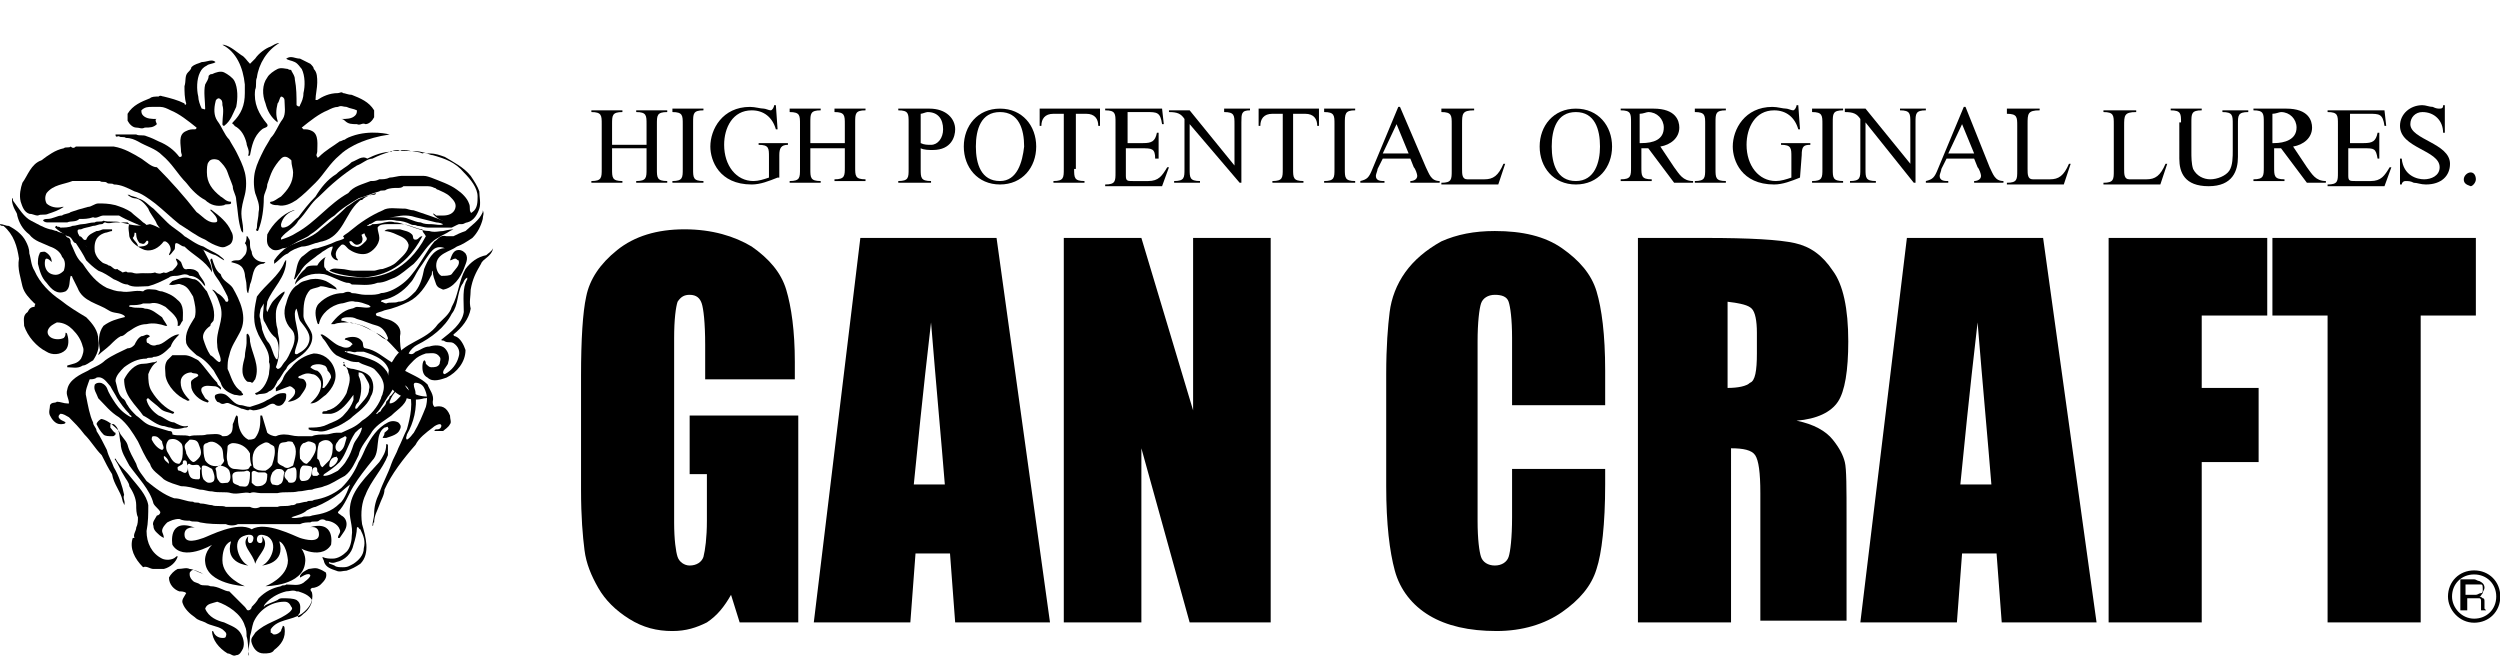
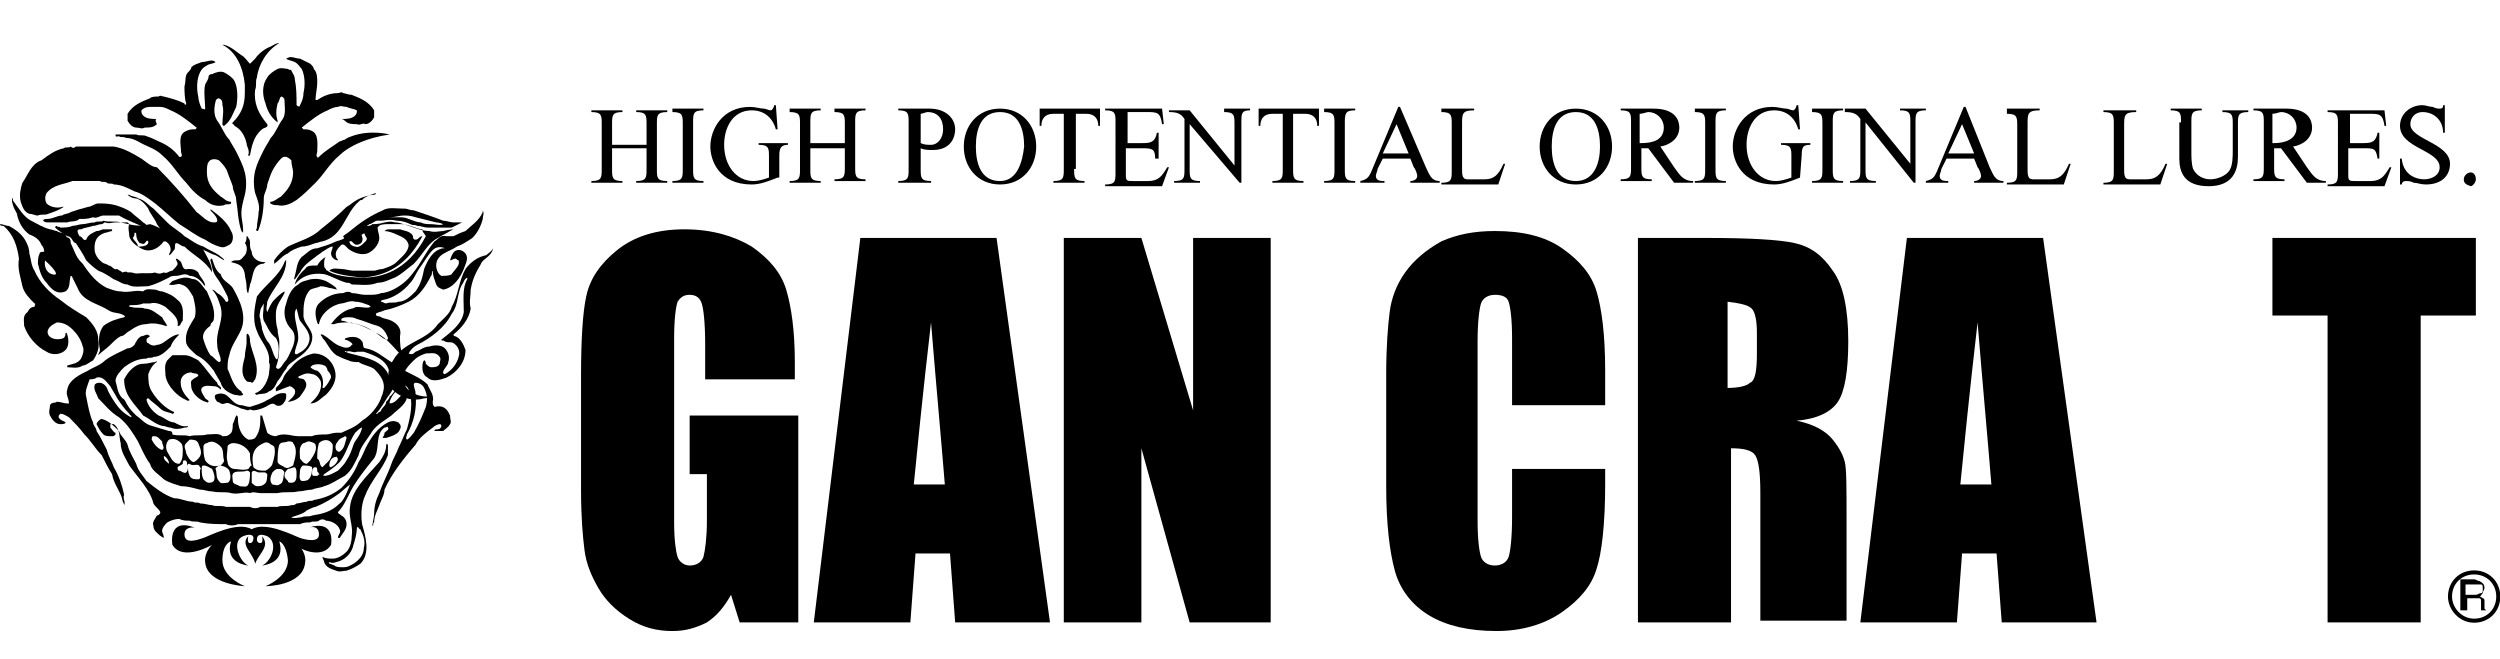
<svg xmlns="http://www.w3.org/2000/svg" version="1.1" id="Vrstva_1" x="0px" y="0px" viewBox="0 0 145 38.2" style="enable-background:new 0 0 145 38.2;" xml:space="preserve">
  <style type="text/css">
	.st0{fill:none;stroke:#000000;stroke-width:0.235;}
</style>
  <g>
    <path d="M143.1,33.9h0.6c0.1,0,0.1,0,0.2,0c0.1,0,0.1,0.1,0.1,0.3c0,0.1,0,0.2-0.1,0.2c-0.1,0-0.2,0.1-0.3,0.1h-0.6V33.9z    M143.1,35.5v-0.8h0.5c0.1,0,0.2,0,0.2,0c0.1,0,0.1,0.1,0.1,0.2l0,0.3c0,0.1,0,0.1,0,0.1c0,0,0,0,0,0.1h0.3v0c0,0-0.1-0.1-0.1-0.1   c0,0,0-0.1,0-0.2l0-0.2c0-0.1,0-0.2-0.1-0.2c0,0-0.1-0.1-0.2-0.1c0.1,0,0.1-0.1,0.2-0.2c0-0.1,0.1-0.2,0.1-0.3   c0-0.2-0.1-0.3-0.3-0.4c-0.1,0-0.2-0.1-0.3-0.1h-0.8v1.8H143.1z" />
    <path class="st0" d="M143.5,36c0.8,0,1.4-0.6,1.4-1.4c0-0.8-0.6-1.4-1.4-1.4c-0.8,0-1.4,0.6-1.4,1.4C142.1,35.3,142.7,36,143.5,36z   " />
    <path d="M46.3,22h-5.4l0-2c0-1.3-0.1-2.1-0.2-2.4c-0.1-0.3-0.3-0.5-0.7-0.5c-0.3,0-0.5,0.1-0.7,0.4c-0.1,0.3-0.2,1-0.2,2.1v10.7   c0,1,0.1,1.7,0.2,2c0.1,0.3,0.4,0.5,0.7,0.5c0.4,0,0.7-0.2,0.8-0.5c0.1-0.4,0.2-1.1,0.2-2.1v-2.7H40v-3.4h6.3v12h-3.4l-0.5-1.6   c-0.4,0.7-0.8,1.2-1.4,1.6c-0.6,0.3-1.2,0.5-2,0.5c-0.9,0-1.7-0.2-2.5-0.7c-0.8-0.5-1.4-1.1-1.8-1.8c-0.4-0.7-0.7-1.4-0.8-2.2   c-0.1-0.8-0.2-1.9-0.2-3.5v-6.6c0-2.1,0.1-3.7,0.3-4.6c0.2-1,0.8-1.9,1.8-2.7c1-0.8,2.3-1.2,3.9-1.2c1.6,0,2.9,0.4,3.9,1   c1,0.7,1.7,1.5,2,2.5c0.3,1,0.5,2.4,0.5,4.2V22z" />
    <path d="M53,28.1c0.2-2,0.5-5.1,1-9.4c0.3,3.7,0.6,6.9,0.8,9.4H53z M49.9,13.8l-2.7,22.3h5.6l0.3-4h2l0.3,4h5.5l-3.1-22.3H49.9z" />
    <path d="M73.7,13.8v22.3H69L66.2,26v10.1h-4.5V13.8h4.5l3,10v-10H73.7z" />
    <path d="M93.1,23.5h-5.4v-3.9c0-1.1-0.1-1.8-0.2-2.1c-0.1-0.3-0.4-0.4-0.8-0.4c-0.4,0-0.7,0.2-0.8,0.5c-0.1,0.3-0.2,1.1-0.2,2.2   v10.4c0,1.1,0.1,1.8,0.2,2.1c0.1,0.3,0.4,0.5,0.8,0.5c0.4,0,0.7-0.2,0.8-0.5c0.1-0.3,0.2-1.1,0.2-2.3v-2.8h5.4l0,0.9   c0,2.3-0.2,4-0.5,4.9c-0.3,1-1,1.8-2,2.5c-1,0.7-2.3,1.1-3.8,1.1c-1.6,0-2.9-0.3-3.9-0.9c-1-0.6-1.7-1.5-2-2.6   c-0.3-1.1-0.5-2.7-0.5-4.9l0-6.5c0-1.6,0.1-2.8,0.2-3.6c0.1-0.8,0.4-1.6,0.9-2.3c0.5-0.7,1.2-1.3,2.1-1.8c0.9-0.4,1.9-0.6,3.1-0.6   c1.6,0,2.9,0.3,3.9,1c1,0.7,1.7,1.5,2,2.5c0.3,1,0.5,2.5,0.5,4.6L93.1,23.5z" />
    <path d="M101.6,17.9c0.2,0.2,0.3,0.7,0.3,1.4v1.2c0,1-0.1,1.6-0.4,1.7c-0.2,0.2-0.7,0.3-1.3,0.3l0-5   C101,17.6,101.4,17.7,101.6,17.9z M95,36.1h5.4V26c0.7,0,1.2,0.1,1.4,0.4c0.2,0.3,0.3,1,0.3,2.2v7.4h5v-5.9c0-1.8,0-2.9-0.1-3.3   c-0.1-0.4-0.3-0.8-0.7-1.3c-0.4-0.5-1.1-0.9-2.1-1.1c1.2-0.1,2-0.5,2.4-1.1c0.4-0.6,0.6-1.8,0.6-3.5c0-1.9-0.3-3.3-0.9-4.1   c-0.6-0.9-1.3-1.4-2.2-1.6c-0.9-0.2-2.6-0.3-5.2-0.3H95V36.1z" />
    <path d="M113.7,28.1c0.2-2,0.5-5.1,1-9.4c0.3,3.7,0.6,6.9,0.8,9.4H113.7z M110.6,13.8l-2.7,22.3h5.6l0.3-4h2l0.3,4h5.5l-3.1-22.3   H110.6z" />
-     <path d="M122.4,13.8h9.1v4.5h-3.8v4.2h3.3v4.3h-3.3v9.3h-5.4V13.8z" />
    <path d="M143.6,13.8v4.5h-3.2v17.8h-5.4V18.3h-3.2v-4.5H143.6z" />
    <path d="M37.5,8.3V7.2c0-0.5,0-0.7-0.6-0.7l0-0.1h1.8v0.1c-0.6,0-0.6,0.2-0.6,0.7l0,2.6c0,0.5,0,0.7,0.6,0.7v0.1h-1.8l0-0.1   c0.6,0,0.6-0.2,0.6-0.7V8.6h-2v1.2c0,0.5,0,0.7,0.6,0.7l0,0.1h-1.8v-0.1c0.6,0,0.6-0.2,0.6-0.7V7.2c0-0.5,0-0.7-0.6-0.7l0-0.1h1.8   l0,0.1c-0.6,0-0.6,0.2-0.6,0.7v1.2H37.5z" />
    <path d="M40.2,9.8c0,0.5,0,0.7,0.6,0.7v0.1H39v-0.1c0.6,0,0.6-0.2,0.6-0.7V7.2c0-0.5,0-0.7-0.6-0.7V6.3h1.8v0.1   c-0.6,0-0.6,0.2-0.6,0.7V9.8z" />
    <path d="M45.1,10.3c-0.5,0.2-1,0.4-1.5,0.4c-1.9,0-2.4-1.4-2.4-2.2c0-1,0.7-2.3,2.3-2.3c0.3,0,0.6,0.1,0.8,0.1   c0.1,0,0.3,0.1,0.4,0.1c0.1,0,0.2-0.2,0.2-0.3H45l0.1,1.4l-0.1,0c-0.2-0.7-0.7-1.1-1.4-1.1c-1.1,0-1.6,1-1.6,2   c0,1.2,0.7,2.1,1.7,2.1c0.3,0,0.6-0.1,0.9-0.2V9.1c0-0.5,0-0.7-0.6-0.7V8.3l1.7,0v0.1c-0.4,0-0.5,0.2-0.5,0.6V10.3z" />
    <path d="M49,8.3V7.2c0-0.5,0-0.7-0.6-0.7V6.3h1.8v0.1c-0.6,0-0.6,0.2-0.6,0.7v2.6c0,0.5,0,0.7,0.6,0.7v0.1h-1.8v-0.1   c0.6,0,0.6-0.2,0.6-0.7V8.6h-2v1.2c0,0.5,0,0.7,0.6,0.7v0.1h-1.8v-0.1c0.6,0,0.6-0.2,0.6-0.7V7.2c0-0.5,0-0.7-0.6-0.7V6.3h1.8v0.1   C47,6.4,47,6.6,47,7.1v1.2H49z" />
    <path d="M53.4,6.6c0.1,0,0.3-0.1,0.4-0.1c0.6,0,0.9,0.4,0.9,1c0,0.5-0.3,0.9-0.7,0.9c-0.2,0-0.4,0-0.6-0.1V6.6z M53.4,8.6   c0.2,0.1,0.5,0.1,0.7,0.1c1.1,0,1.3-0.8,1.3-1.2c0-0.6-0.5-1.2-1.5-1.2h-1.8v0.1c0.6,0,0.6,0.2,0.6,0.7v2.7c0,0.5,0,0.7-0.6,0.7   v0.1H54v-0.1c-0.6,0-0.6-0.2-0.6-0.7V8.6z" />
    <path d="M58,10.5c-1.1,0-1.4-1-1.4-2c0-1,0.3-2,1.4-2c1.1,0,1.4,1,1.4,2C59.3,9.4,59,10.5,58,10.5z M58,10.7c1.3,0,2.1-1,2.1-2.2   c0-1.2-0.8-2.2-2.1-2.2c-1.3,0-2.1,1-2.1,2.2C55.9,9.7,56.7,10.7,58,10.7z" />
    <path d="M62.3,9.8c0,0.5,0,0.7,0.6,0.7v0.1h-1.8v-0.1c0.6,0,0.6-0.2,0.6-0.7V6.6h-0.6c-0.5,0-0.7,0.3-0.7,0.7l-0.1,0l0-1h3.5l0,1   l-0.1,0c0-0.4-0.2-0.7-0.7-0.7h-0.6V9.8z" />
    <path d="M65.4,8.3h0.9c0.5,0,0.7-0.1,0.8-0.6h0.1v1.5H67c0-0.6-0.2-0.6-0.8-0.6h-0.9v1.6c0,0.3,0.1,0.3,0.4,0.3h0.9   c0.6,0,0.8-0.3,1.1-0.8h0.1l-0.4,1.1h-3.3v-0.1c0.6,0,0.6-0.2,0.6-0.7V7.1c0-0.5,0-0.7-0.6-0.7l0-0.1h3.3l0.1,0.9h-0.1   c-0.1-0.7-0.3-0.7-0.9-0.7h-1.1V8.3z" />
    <path d="M69,9.8c0,0.5,0,0.7,0.6,0.7l0,0.1h-1.5v-0.1c0.6,0,0.6-0.2,0.6-0.7V6.9c-0.2-0.3-0.4-0.4-0.9-0.4l0-0.1h1.2l2.6,3.2h0V7.2   c0-0.5,0-0.7-0.6-0.7V6.3h1.5v0.1C72,6.4,72,6.6,72,7.1v3.5h-0.1L69,7.2h0L69,9.8z" />
    <path d="M75,9.8c0,0.5,0,0.7,0.6,0.7v0.1h-1.8v-0.1c0.6,0,0.6-0.2,0.6-0.7V6.6h-0.6c-0.5,0-0.7,0.3-0.7,0.7l-0.1,0l0-1h3.5l0,1   h-0.1c0-0.4-0.2-0.7-0.7-0.7H75V9.8z" />
    <path d="M78,9.8c0,0.5,0,0.7,0.6,0.7v0.1h-1.8v-0.1c0.6,0,0.6-0.2,0.6-0.7V7.2c0-0.5,0-0.7-0.6-0.7V6.3h1.8v0.1   C78,6.4,78,6.6,78,7.2V9.8z" />
    <path d="M81.7,8.9h-1.5L81,7.2L81.7,8.9z M81.8,9.2L82,9.7c0.1,0.1,0.2,0.4,0.2,0.5c0,0.2-0.2,0.3-0.4,0.3v0.1h1.7v-0.1   c-0.5,0-0.6-0.4-0.8-0.8l-1.5-3.5h-0.1l-1.5,3.6c-0.2,0.5-0.3,0.6-0.7,0.7v0.1h1.4v-0.1c-0.2,0-0.5,0-0.5-0.3   c0-0.1,0.1-0.3,0.1-0.4l0.3-0.6H81.8z" />
    <path d="M84.8,9.8c0,0.3,0,0.6,0.3,0.6h1c0.5,0,0.8-0.2,1.1-0.9l0.1,0l-0.4,1.2h-3.3v-0.1c0.6,0,0.6-0.2,0.6-0.7V7.2   c0-0.5,0-0.7-0.6-0.7V6.3h1.9v0.1c-0.7,0-0.7,0.2-0.7,0.8V9.8z" />
    <path d="M91.4,10.5c-1.1,0-1.4-1-1.4-2c0-1,0.3-2,1.4-2c1.1,0,1.4,1,1.4,2C92.8,9.4,92.5,10.5,91.4,10.5z M91.4,10.7   c1.3,0,2.1-1,2.1-2.2c0-1.2-0.8-2.2-2.1-2.2c-1.3,0-2.1,1-2.1,2.2C89.3,9.7,90.1,10.7,91.4,10.7z" />
    <path d="M95.1,6.6c0.2,0,0.4-0.1,0.5-0.1c0.5,0,0.9,0.4,0.9,0.9c0,0.7-0.6,0.9-1.3,0.9h-0.1L95.1,6.6z M98.2,10.6l0-0.1   c-0.6,0-0.8-0.4-1.1-0.8l-0.8-1.2c0.6-0.1,1.1-0.5,1.1-1.1c0-0.4-0.2-1.1-1.5-1.1h-1.9v0.1c0.6,0,0.6,0.2,0.6,0.7v2.6   c0,0.5,0,0.7-0.6,0.7v0.1h1.8v-0.1c-0.6,0-0.6-0.2-0.6-0.7V8.6h0.4l1.5,2H98.2z" />
    <path d="M99.5,9.8c0,0.5,0,0.7,0.6,0.7v0.1h-1.8v-0.1c0.6,0,0.6-0.2,0.6-0.7V7.2c0-0.5,0-0.7-0.6-0.7V6.3h1.8v0.1   c-0.6,0-0.6,0.2-0.6,0.7V9.8z" />
    <path d="M104.4,10.3c-0.5,0.2-1,0.4-1.5,0.4c-1.9,0-2.4-1.4-2.4-2.2c0-1,0.7-2.3,2.3-2.3c0.3,0,0.6,0.1,0.8,0.1   c0.1,0,0.3,0.1,0.4,0.1c0.1,0,0.2-0.2,0.2-0.3h0.1l0.1,1.4l-0.1,0c-0.2-0.7-0.7-1.1-1.4-1.1c-1.1,0-1.6,1-1.6,2   c0,1.2,0.7,2.1,1.7,2.1c0.3,0,0.6-0.1,0.9-0.2l0-1.2c0-0.5,0-0.7-0.6-0.7l0-0.1h1.7v0.1c-0.4,0-0.5,0.1-0.5,0.6L104.4,10.3z" />
    <path d="M106.3,9.8c0,0.5,0,0.7,0.6,0.7v0.1h-1.8v-0.1c0.6,0,0.6-0.2,0.6-0.7V7.2c0-0.5,0-0.7-0.6-0.7V6.3h1.8v0.1   c-0.6,0-0.6,0.2-0.6,0.7V9.8z" />
    <path d="M108.2,9.8c0,0.5,0,0.7,0.6,0.7v0.1h-1.5v-0.1c0.6,0,0.6-0.2,0.6-0.7V6.9c-0.2-0.3-0.4-0.4-0.9-0.4V6.3h1.2l2.6,3.2h0V7.1   c0-0.5,0-0.7-0.6-0.7V6.3h1.5l0,0.1c-0.6,0-0.6,0.2-0.6,0.7v3.5H111l-2.8-3.5h0V9.8z" />
    <path d="M114.5,8.9H113l0.8-1.7L114.5,8.9z M114.5,9.2l0.2,0.5c0.1,0.1,0.2,0.4,0.2,0.5c0,0.2-0.2,0.3-0.4,0.3v0.1h1.7v-0.1   c-0.5,0-0.6-0.4-0.8-0.8L114,6.2h-0.1l-1.5,3.6c-0.2,0.5-0.3,0.6-0.7,0.7v0.1h1.3v-0.1c-0.2,0-0.5,0-0.5-0.3c0-0.1,0.1-0.3,0.1-0.4   l0.3-0.6L114.5,9.2z" />
    <path d="M117.6,9.8c0,0.3,0,0.6,0.3,0.6h1c0.5,0,0.8-0.2,1.1-0.9l0.1,0l-0.4,1.2h-3.3v-0.1c0.6,0,0.6-0.2,0.6-0.7l0-2.6   c0-0.5,0-0.7-0.6-0.7V6.3h1.9l0,0.1c-0.7,0-0.7,0.2-0.7,0.8L117.6,9.8z" />
    <path d="M123.2,9.8c0,0.3,0,0.6,0.3,0.6h1c0.5,0,0.8-0.2,1.1-0.9l0.1,0l-0.4,1.2H122v-0.1c0.6,0,0.6-0.2,0.6-0.7V7.2   c0-0.5,0-0.7-0.6-0.7l0-0.1h1.9v0.1c-0.7,0-0.7,0.2-0.7,0.8L123.2,9.8z" />
    <path d="M126.5,7.1c0-0.5,0-0.7-0.6-0.7V6.3h1.8v0.1c-0.6,0-0.6,0.2-0.6,0.7v1.7c0,0.3,0,0.7,0.1,1c0.2,0.4,0.6,0.6,1,0.6   c0.4,0,0.9-0.2,1.1-0.5c0.2-0.3,0.2-0.8,0.2-1.2V7.2c0-0.5,0-0.7-0.6-0.7l0-0.1h1.5v0.1c-0.6,0-0.6,0.2-0.6,0.7l0,1.9   c0,0.8-0.3,1.7-1.7,1.7c-1.4,0-1.7-0.8-1.7-1.6V7.1z" />
    <path d="M131.8,6.6c0.2,0,0.4-0.1,0.5-0.1c0.5,0,0.9,0.4,0.9,0.9c0,0.7-0.7,0.9-1.3,0.9h-0.1L131.8,6.6z M134.9,10.6v-0.1   c-0.6,0-0.8-0.4-1.1-0.8l-0.8-1.2c0.6-0.1,1.1-0.5,1.1-1.1c0-0.4-0.2-1.1-1.5-1.1h-1.9v0.1c0.6,0,0.6,0.2,0.6,0.7v2.6   c0,0.5,0,0.7-0.6,0.7v0.1h1.8v-0.1c-0.6,0-0.6-0.2-0.6-0.7V8.6h0.4l1.5,2H134.9z" />
    <path d="M136.2,8.3h0.9c0.5,0,0.7-0.1,0.8-0.6h0.1v1.5h-0.1c-0.1-0.6-0.2-0.6-0.8-0.6h-0.9l0,1.6c0,0.3,0.1,0.3,0.4,0.3h0.9   c0.6,0,0.8-0.3,1.1-0.8l0.1,0l-0.4,1.1h-3.3v-0.1c0.6,0,0.6-0.2,0.6-0.7V7.2c0-0.5,0-0.7-0.6-0.7l0-0.1h3.3l0.1,0.9h-0.1   c-0.1-0.7-0.3-0.7-0.9-0.7h-1.1V8.3z" />
    <path d="M141.8,7.7h-0.1c0-0.7-0.5-1.2-1.2-1.2c-0.4,0-0.7,0.3-0.7,0.7c0,0.9,2.3,1.1,2.3,2.3c0,0.7-0.5,1.2-1.4,1.2   c-0.3,0-0.5-0.1-0.7-0.1c-0.2-0.1-0.3-0.1-0.5-0.1c-0.1,0-0.2,0.1-0.2,0.2h-0.1V9.2h0.1c0.1,1,0.9,1.2,1.3,1.2   c0.4,0,0.9-0.2,0.9-0.7c0-1-2.3-1.1-2.3-2.4c0-0.7,0.6-1.2,1.3-1.2c0.2,0,0.4,0.1,0.6,0.1c0.2,0.1,0.3,0.1,0.4,0.1   c0.2,0,0.2-0.1,0.2-0.2h0.1V7.7z" />
    <path d="M142.9,10.4c0-0.2,0.2-0.4,0.4-0.4c0.2,0,0.3,0.2,0.3,0.4c0,0.2-0.2,0.4-0.3,0.4C143,10.7,142.9,10.6,142.9,10.4z" />
    <path d="M17.1,4.6c0-0.2-0.1-0.3-0.2-0.5c0-0.1-0.1,0-0.2-0.1C16.6,4,16.3,3.9,16.1,4c-0.2,0.1-0.5,0.3-0.6,0.5   c-0.3,0.4-0.3,1-0.1,1.5c0.1,0.4,0.3,0.8,0.7,1.1c0,0,0,0,0-0.1C16,6.7,16,6.4,16.1,6c0.1-0.1,0.1-0.3,0.2-0.4   c0.1,0,0.2,0.1,0.2,0.2c0,0.3,0.1,0.8-0.1,1.1C16.1,7.3,16,7.7,15.7,8c-0.1,0.2-0.3,0.5-0.4,0.7c-0.2,0.4-0.4,0.8-0.5,1.2   c-0.1,0.4-0.1,0.9,0,1.3c0.1,0.3,0.3,0.7,0.2,1.1c0,0.3-0.1,0.6-0.1,0.9c0,0.1-0.1,0.1,0,0.2c0.1,0,0.1-0.1,0.1-0.1   c0.2-0.5,0.3-1.2,0.3-1.8c0-0.3,0.2-0.5,0.2-0.8c0.1-0.3,0.2-0.6,0.3-0.8c0.1-0.2,0.3-0.5,0.5-0.7c0.2-0.2,0.4-0.1,0.6,0.1   C16.9,9.6,17,9.8,17,10c0,0.6-0.3,1-0.7,1.4c-0.2,0.1-0.4,0.3-0.6,0.3c0,0-0.1,0.1,0,0.1c0.1,0.1,0.3,0.1,0.4,0.1   c0.4,0.1,0.8-0.1,1.1-0.3c0.4-0.3,0.8-0.7,1.1-1c0.5-0.5,0.8-1.1,1.4-1.6c0.2-0.2,0.5-0.4,0.7-0.5c0,0,0,0,0,0s0.8-0.5,2.2-0.7   c0,0-1.1-0.3-2.2,0.1C20.1,8,20,8.1,20,8.1c0,0,0,0,0,0c-0.1,0-0.2,0.1-0.3,0.1c-0.4,0.3-0.8,0.5-1.2,0.9c0,0-0.1,0.1-0.1,0   c-0.1-0.1,0-0.2,0-0.3c0-0.4,0.1-1-0.3-1.2c-0.2-0.1-0.3-0.1-0.5-0.1c0,0-0.1-0.1-0.1-0.1c0.5-0.4,1-0.8,1.5-1   c0.2-0.1,0.4-0.2,0.6-0.2c0.2-0.1,0.3,0,0.5,0c0.2,0.1,0.4,0.1,0.6,0.2c0,0.1,0,0.2-0.1,0.3c-0.2,0.2-0.5,0.2-0.8,0.2   C19.9,6.9,20,7,20,7c0.2,0.2,0.4,0.2,0.7,0.2c0.2,0.1,0.3-0.1,0.5,0c0.2,0,0.4-0.2,0.5-0.4c0-0.1,0-0.3,0-0.4   c-0.3-0.5-0.8-0.7-1.3-0.9c-0.2,0-0.4-0.1-0.5-0.1c-0.1-0.1-0.2,0-0.3,0c-0.5,0-0.9,0.2-1.2,0.4c0,0-0.1,0-0.1,0   c0-0.3,0.1-0.7,0.1-1c0-0.3,0-0.6-0.2-0.8c0-0.1-0.1-0.2-0.2-0.3c-0.2-0.1-0.4-0.2-0.6-0.3c-0.3,0-0.5-0.2-0.8,0c0,0,0,0,0,0   c0.1,0.1,0.3,0.1,0.5,0.2c0.2,0.1,0.3,0.3,0.4,0.4c0.2,0.4,0.2,1,0.1,1.4c0,0.3-0.1,0.5-0.2,0.7c0,0.1-0.1,0.1-0.2,0   C17.2,5.6,17.2,5.1,17.1,4.6z" />
    <path d="M19.2,31.6c0,0,0.3-1.5-1.3-1c0,0,0.6-0.2,0.6,0.4c0,0.5-0.8,0.3-1.1,0.2c-0.3-0.1-2-1-2.8-0.5c-0.8-0.5-2.5,0.4-2.8,0.5   c-0.3,0.1-1.1,0.4-1.1-0.2c0-0.5,0.6-0.4,0.6-0.4c-1.6-0.6-1.3,1-1.3,1c0.6,1,2.3,0,2.3,0c-0.5,0.5-0.4,1-0.4,1   c0.1,1.3,2.3,1.4,2.3,1.4s-1.3-0.5-1.3-1.5c0-1,0.5-1.1,0.5-1.1c-0.4,1.3,1,1.4,1,1.4c-0.5-0.2-1-1.4-0.3-1.7   c0.5-0.2,0.6,0,0.6,0.1l0,0c0,0,0,0.3-0.2,0.3c-0.2,0-0.1-0.4-0.1-0.4c-0.5,0.5,0.3,1,0.4,1.6l0,0h0l0,0l0,0c0.2-0.6,0.9-1,0.4-1.6   c0,0,0.1,0.4-0.1,0.4c-0.2,0-0.2-0.2-0.2-0.2c0-0.2,0.1-0.4,0.6-0.2c0.7,0.4,0.2,1.5-0.3,1.7c0,0,1.4-0.1,1-1.4   c0,0,0.4,0.1,0.5,1.1c0,1-1.3,1.5-1.3,1.5s2.2,0,2.3-1.4c0,0,0.1-0.5-0.4-1C16.9,31.6,18.6,32.6,19.2,31.6z" />
    <path d="M14.2,4.9c0,0.2,0,0.4,0,0.5c0,0.7-0.2,1.2-0.7,1.7c-0.1,0.1,0.1,0.1,0.1,0.2c0.4,0.2,0.6,0.6,0.7,1c0,0.2,0.2,0.4,0.1,0.7   c0,0,0,0.1,0.1,0c0.1-0.5,0.2-1.1,0.7-1.5c0.1-0.1,0.4-0.1,0.3-0.3C15,6.6,14.7,6,14.8,5.2c0.1-0.2,0-0.5,0.1-0.7   c0.1-0.8,0.6-1.6,1.3-2c0,0,0,0,0,0c-0.2,0-0.3,0.1-0.5,0.2c-0.3,0.1-0.7,0.4-0.9,0.7c-0.1,0.1-0.2,0.2-0.3,0.3   c-0.2-0.2-0.3-0.4-0.5-0.5c-0.3-0.2-0.6-0.5-1-0.6c0,0-0.1,0-0.1,0C13.7,3,14.1,3.9,14.2,4.9z" />
    <path d="M6.9,7.9C7,8,7.2,7.9,7.3,8C7.6,8,7.8,8.1,8,8.2C8.5,8.5,9,8.6,9.4,9c0.6,0.5,0.9,1.1,1.4,1.6c0.3,0.4,0.7,0.8,1.1,1   c0.3,0.3,0.7,0.4,1.1,0.3c0.1-0.1,0.3,0,0.4-0.1c0,0,0-0.1,0-0.1c-0.3,0-0.4-0.2-0.6-0.3C12.3,11,12,10.6,12,10   c0-0.2,0-0.5,0.1-0.6c0.1-0.2,0.4-0.2,0.6-0.1c0.2,0.2,0.4,0.4,0.5,0.7c0.1,0.3,0.2,0.5,0.3,0.8c0,0.3,0.2,0.5,0.2,0.8   c0.1,0.6,0.1,1.2,0.3,1.8c0,0,0.1,0.1,0.1,0.1c0-0.1,0-0.1,0-0.2c0-0.3-0.1-0.6-0.1-0.9c0-0.4,0.1-0.7,0.2-1.1   c0.1-0.4,0.1-0.9,0-1.3c-0.1-0.4-0.3-0.8-0.5-1.2c-0.1-0.2-0.3-0.5-0.4-0.7c-0.3-0.3-0.4-0.7-0.7-1.1c-0.2-0.3-0.2-0.7-0.1-1.1   c0-0.1,0.1-0.2,0.2-0.2c0.2,0.1,0.2,0.2,0.2,0.4c0.1,0.3,0,0.7,0,1.1c0,0,0,0.1,0.1,0.1c0.4-0.3,0.5-0.7,0.7-1.1   c0.1-0.5,0.1-1.1-0.1-1.5c-0.1-0.2-0.4-0.4-0.6-0.5c-0.2-0.1-0.5,0-0.7,0.1c-0.1,0-0.1,0-0.2,0.1c0,0.2-0.1,0.3-0.2,0.5   c-0.1,0.4,0,1,0,1.4c0,0.1-0.1,0-0.2,0c-0.1-0.2-0.2-0.5-0.2-0.7c-0.1-0.4-0.1-1,0.1-1.4c0.1-0.2,0.2-0.3,0.4-0.4   c0.1-0.1,0.4-0.1,0.5-0.2c0,0,0,0,0,0c-0.2-0.2-0.5,0-0.8,0c-0.2,0.1-0.4,0.1-0.6,0.3c0,0.1-0.1,0.2-0.2,0.3   c-0.2,0.2-0.1,0.5-0.2,0.8c0,0.3,0,0.7,0.1,1c0,0.1-0.1,0.1-0.1,0c-0.4-0.2-0.8-0.3-1.2-0.4c-0.1,0-0.2-0.1-0.3,0   c-0.2,0-0.4,0-0.5,0.1c-0.5,0.2-1,0.4-1.3,0.9c0,0.1,0,0.2,0,0.4c0.1,0.2,0.3,0.4,0.5,0.4c0.2,0,0.3,0.1,0.5,0c0.3,0,0.5,0,0.7-0.2   C9,7,9,6.9,9.1,6.9c-0.3,0-0.6,0-0.8-0.2C8.2,6.6,8.2,6.5,8.2,6.4c0.2-0.2,0.4-0.2,0.6-0.2c0.2,0,0.3,0,0.5,0   c0.2,0,0.4,0.1,0.6,0.2c0.5,0.2,1,0.6,1.5,1c0,0,0,0.1-0.1,0.1c-0.2,0-0.3,0-0.5,0.1c-0.5,0.2-0.3,0.8-0.3,1.2c0,0.1,0.1,0.2,0,0.3   c-0.1,0-0.1,0-0.1,0c-0.3-0.4-0.7-0.7-1.2-0.9C9,8.1,8.8,8,8.5,7.9c-0.2-0.1-0.4,0-0.6-0.1c-0.4,0-0.8,0-1.1,0c0,0-0.1,0-0.1,0   C6.7,8,6.8,7.9,6.9,7.9z" />
    <path d="M1.7,12.4c0.2,0,0.3,0.1,0.5,0.1c0.2-0.1,0.4,0,0.6-0.1c0.3-0.1,0.6-0.2,0.9-0.4c0,0-0.1,0-0.1,0c-0.3,0.1-0.7,0-0.9-0.2   c-0.1-0.2-0.1-0.4,0-0.6c0.4-0.5,1-0.5,1.5-0.7c0.5,0,1.1,0,1.6,0c0.1,0.1,0.3,0,0.4,0.1c0.1,0.1,0.3,0,0.4,0.1   c0.4,0,0.8,0.2,1.2,0.4c0.4,0.1,0.8,0.4,1.2,0.7c0.5,0.4,0.9,0.8,1.4,1.2c0.5,0.3,1,0.7,1.5,0.9c0.3,0.2,0.5,0.3,0.8,0.4   c0.3,0.1,0.4,0,0.6-0.1c0.2-0.1,0.3-0.5,0.1-0.8c-0.2-0.5-0.7-0.9-1.1-1.2c0,0-0.1-0.1-0.1,0c0.2,0.2,0.4,0.4,0.4,0.6   c0,0.1-0.1,0.1-0.2,0.1c-0.4,0-0.7-0.4-1-0.6c-0.7-0.9-1.5-1.8-2.3-2.6C8.8,9.7,8.5,9.4,8.2,9.2c-0.5-0.3-1-0.6-1.6-0.7   c-0.1,0-0.3,0-0.4,0c-0.4,0-0.9,0-1.4,0C4.7,8.5,4.5,8.5,4.4,8.5c-0.1,0.1-0.2,0.1-0.3,0c-0.1,0.1-0.3,0-0.4,0.1   C3.2,8.7,2.8,9,2.4,9.3c-0.6,0.2-0.8,0.9-1.1,1.3c-0.1,0.3-0.2,0.7-0.1,1.1C1.3,12,1.4,12.3,1.7,12.4z" />
-     <path d="M20.4,9.4c-0.3,0.3-0.6,0.4-0.9,0.7c-0.5,0.3-0.9,0.8-1.2,1.3c-0.4,0.4-0.7,0.8-1,1.2c-0.3,0.2-0.5,0.6-0.9,0.6   c-0.1,0-0.1-0.1-0.1-0.2c0.1-0.4,0.4-0.7,0.8-0.8c0,0,0,0,0,0c0,0-0.1,0-0.1,0c-0.6,0.2-1.2,0.8-1.5,1.4c0,0.2-0.1,0.6,0.2,0.8   c0.2,0.2,0.5,0.1,0.7,0c0.3,0,0.5-0.2,0.7-0.3c0.3-0.2,0.7-0.3,0.9-0.5c0.5-0.3,0.9-0.8,1.4-1.1c0.4-0.4,0.9-0.7,1.4-1   c0.4-0.1,0.8-0.3,1.2-0.4c0.1-0.1,0.3,0,0.4-0.1c0.2-0.1,0.5-0.1,0.6-0.1c0.2,0,0.3,0,0.4-0.1c0.3,0,0.7,0,1.1,0c0,0,0.1,0,0.2,0   c0.2,0,0.3,0,0.5,0.1c0.1,0,0.1,0.1,0.2,0.1c0.2,0.1,0.5,0.2,0.7,0.4c0.2,0.2,0.4,0.4,0.3,0.7c-0.1,0.3-0.4,0.4-0.7,0.4   c-0.1,0-0.3,0-0.4,0c-0.1-0.1-0.3-0.2-0.1,0c0.3,0.3,0.7,0.4,1,0.5c0.1,0,0.4,0,0.6,0c0.1,0,0.2-0.1,0.3-0.1   c0.4-0.1,0.6-0.5,0.7-0.8c0.1-0.3,0-0.7,0-1c-0.1-0.3-0.3-0.6-0.5-0.9c-0.4-0.5-1-0.8-1.5-1.1c-0.3-0.1-0.5-0.2-0.9-0.2   c-0.3,0-0.6-0.2-1-0.1c-0.2-0.1-0.6,0-0.8-0.1c-0.1,0-0.3,0-0.4,0.1c-0.5,0-1,0.2-1.4,0.4C21,9,20.7,9.3,20.4,9.4z M22.6,8.8   c0.2-0.1,0.5,0,0.7-0.1c0.2,0,0.4,0,0.6,0.1c0.2,0,0.4,0,0.6,0.1c0.2-0.1,0.4,0.1,0.6,0.1c0.7,0.2,1.3,0.4,1.8,1   c0.4,0.4,0.8,0.9,0.8,1.4c0,0.3,0,0.7-0.3,0.9c0,0-0.1,0.1-0.1,0c-0.1-0.1,0-0.3-0.1-0.5c-0.1-0.3-0.4-0.6-0.7-0.8   c-0.4-0.3-1-0.5-1.5-0.7c-0.3-0.1-0.3-0.1-0.6-0.1c-0.3,0-0.7,0-1.1,0c-0.2,0-0.5,0.1-0.7,0.1c-0.2,0.1-0.4,0.1-0.6,0.1   c-0.2,0.1-0.3,0.1-0.5,0.1c-0.5,0.2-1,0.3-1.3,0.7c-1.1,0.6-1.9,1.7-3,2.3c-0.3,0.2-0.6,0.3-0.9,0.4c0,0,0-0.1,0-0.1   c0.3-0.4,0.8-0.6,1-1c0.5-0.5,0.7-1,1.2-1.4c0.7-0.7,1.4-1.3,2.2-1.8c0.3-0.1,0.6-0.4,0.9-0.4C22,9,22.3,8.9,22.6,8.8z" />
    <path d="M8.6,12.1C8.7,12.4,9,12.7,9.1,13c0.3,0.4,0.5,0.8,1,1c0.2,0.1,0.4,0.1,0.6,0.2c0.2,0.1,0.4,0.1,0.7,0.2   c0.4,0,0.7,0.3,1.1,0.4c0.2,0.1,0.3,0.2,0.5,0.3c0-0.1-0.2-0.2-0.3-0.3c-0.3-0.2-0.6-0.3-0.9-0.5c-0.4-0.1-0.9-0.5-1.1-0.6   c-0.3-0.3-0.7-0.5-1-0.8c-0.3-0.3-0.5-0.5-0.8-0.8c-0.3-0.2-0.5-0.5-0.9-0.6c-0.1-0.1-0.4-0.1-0.5-0.2c0,0-0.1,0-0.1,0   c0.1,0.1,0.3,0.2,0.4,0.2C8.1,11.5,8.4,11.8,8.6,12.1z" />
-     <path d="M1,12.5c0.1,0.4,0.3,0.8,0.7,1.1C2,14,2.5,14.1,2.9,14.3c0.3,0.1,0.6,0.3,0.7,0.6c0.2,0.2,0.2,0.5,0.1,0.8   C3.5,15.9,3.3,16,3,15.9c-0.3-0.1-0.4-0.4-0.4-0.6c0-0.1,0-0.3,0.1-0.3c0.1,0,0.2,0.1,0.3,0.2c0-0.3-0.2-0.5-0.4-0.6   c-0.1,0-0.3,0-0.3,0.1c-0.1,0.2-0.1,0.4-0.1,0.6c0.1,0.4,0.2,0.8,0.5,1.1c0.3,0.4,0.6,0.7,1.1,0.5C4.1,16.7,4,16.3,4.1,16   c0,0,0,0,0,0c0,0,0.1,0,0.1,0.1c0.1,0.2,0.2,0.4,0.3,0.6c0.3,0.8,1.2,0.9,1.8,1.3c0.3,0.2,0.6,0.1,0.9,0.3c0,0,0.1,0.1,0,0.1   c-0.4,0.1-0.8,0.2-1.2,0.5c-0.3,0.4-0.3,0.9-0.2,1.4c0,0.1-0.1,0.2-0.1,0.3c0.2-0.2,0.5-0.4,0.7-0.6c0.2-0.2,0.4-0.4,0.6-0.5   c0.2,0,0.3-0.2,0.5-0.3c0.3-0.2,0.6-0.4,1-0.4c0.4-0.1,0.8,0,1.1,0.1c0,0,0.1,0,0.1,0c-0.1-0.2-0.2-0.3-0.3-0.5   c-0.3-0.2-0.6-0.5-1-0.5c-0.2-0.1-0.5,0-0.8-0.1c0,0,0,0-0.1,0c0-0.1,0-0.1,0.1-0.1c0.2,0,0.5,0,0.7-0.1c0.1,0,0.3,0,0.4,0   c0.4-0.1,0.7,0.1,0.9,0.2c0.3,0.3,0.8,0.6,0.7,1.1c0,0,0,0,0.1,0c0.1-0.1,0.1-0.2,0.2-0.3c0-0.4,0.1-0.9-0.3-1.2   c-0.3-0.3-0.6-0.4-0.9-0.5c-0.2,0-0.3-0.1-0.4-0.1c-0.2,0-0.5-0.1-0.7,0.1c-0.5-0.1-0.8,0.1-1.3,0c-0.3,0-0.5-0.1-0.8-0.2   c-0.6-0.3-1-0.8-1.4-1.4c0,0-0.1-0.1-0.1-0.1c-0.3-0.3-0.4-0.7-0.6-1.1c0-0.1,0-0.2-0.1-0.3c-0.1,0-0.2-0.1-0.2-0.2   c-0.1-0.1-0.4-0.1-0.5-0.2c-0.1,0-0.3-0.1-0.4-0.1c-0.4-0.1-0.7-0.3-1.1-0.5c-0.4-0.2-0.7-0.7-1-1.1c-0.1-0.1,0-0.2-0.1-0.2   c0,0.1,0,0.2,0,0.2C0.8,12.2,1,12.3,1,12.5z" />
+     <path d="M1,12.5c0.1,0.4,0.3,0.8,0.7,1.1c0.3,0.1,0.6,0.3,0.7,0.6c0.2,0.2,0.2,0.5,0.1,0.8   C3.5,15.9,3.3,16,3,15.9c-0.3-0.1-0.4-0.4-0.4-0.6c0-0.1,0-0.3,0.1-0.3c0.1,0,0.2,0.1,0.3,0.2c0-0.3-0.2-0.5-0.4-0.6   c-0.1,0-0.3,0-0.3,0.1c-0.1,0.2-0.1,0.4-0.1,0.6c0.1,0.4,0.2,0.8,0.5,1.1c0.3,0.4,0.6,0.7,1.1,0.5C4.1,16.7,4,16.3,4.1,16   c0,0,0,0,0,0c0,0,0.1,0,0.1,0.1c0.1,0.2,0.2,0.4,0.3,0.6c0.3,0.8,1.2,0.9,1.8,1.3c0.3,0.2,0.6,0.1,0.9,0.3c0,0,0.1,0.1,0,0.1   c-0.4,0.1-0.8,0.2-1.2,0.5c-0.3,0.4-0.3,0.9-0.2,1.4c0,0.1-0.1,0.2-0.1,0.3c0.2-0.2,0.5-0.4,0.7-0.6c0.2-0.2,0.4-0.4,0.6-0.5   c0.2,0,0.3-0.2,0.5-0.3c0.3-0.2,0.6-0.4,1-0.4c0.4-0.1,0.8,0,1.1,0.1c0,0,0.1,0,0.1,0c-0.1-0.2-0.2-0.3-0.3-0.5   c-0.3-0.2-0.6-0.5-1-0.5c-0.2-0.1-0.5,0-0.8-0.1c0,0,0,0-0.1,0c0-0.1,0-0.1,0.1-0.1c0.2,0,0.5,0,0.7-0.1c0.1,0,0.3,0,0.4,0   c0.4-0.1,0.7,0.1,0.9,0.2c0.3,0.3,0.8,0.6,0.7,1.1c0,0,0,0,0.1,0c0.1-0.1,0.1-0.2,0.2-0.3c0-0.4,0.1-0.9-0.3-1.2   c-0.3-0.3-0.6-0.4-0.9-0.5c-0.2,0-0.3-0.1-0.4-0.1c-0.2,0-0.5-0.1-0.7,0.1c-0.5-0.1-0.8,0.1-1.3,0c-0.3,0-0.5-0.1-0.8-0.2   c-0.6-0.3-1-0.8-1.4-1.4c0,0-0.1-0.1-0.1-0.1c-0.3-0.3-0.4-0.7-0.6-1.1c0-0.1,0-0.2-0.1-0.3c-0.1,0-0.2-0.1-0.2-0.2   c-0.1-0.1-0.4-0.1-0.5-0.2c-0.1,0-0.3-0.1-0.4-0.1c-0.4-0.1-0.7-0.3-1.1-0.5c-0.4-0.2-0.7-0.7-1-1.1c-0.1-0.1,0-0.2-0.1-0.2   c0,0.1,0,0.2,0,0.2C0.8,12.2,1,12.3,1,12.5z" />
    <path d="M5.7,11.8c-0.2,0-0.4,0.2-0.6,0.2c-0.4,0.1-0.7,0.2-1,0.3c-0.1,0.1-0.4,0.1-0.5,0.2c-0.3,0-0.5,0.2-0.9,0.2   c0,0-0.2,0-0.2,0.1c0.1,0.1,0.2,0.1,0.3,0.1c0.1,0,0.2,0,0.3,0c0.2,0,0.5,0,0.8,0c0.2-0.1,0.5,0,0.7-0.2c0.3,0,0.5,0,0.8-0.1   c0.2,0.1,0.4-0.1,0.6-0.1c0.3,0,0.6,0,0.9,0C7.4,12.8,8,13,8.6,13.3c0.1,0,0.1,0.1,0.2,0.2c0.1,0.1,0.3,0.1,0.5,0.2c0,0,0,0,0,0   c-0.2-0.1-0.4-0.2-0.5-0.4c-0.2-0.1-0.3-0.3-0.5-0.4c-0.2-0.2-0.5-0.4-0.7-0.6c-0.3-0.2-0.6-0.3-0.9-0.4C6.3,11.8,6,11.8,5.7,11.8z   " />
    <path d="M24.5,13.7L24.5,13.7c-0.2,0-0.2,0.2-0.4,0.2c-0.2,0-0.1-0.2-0.2-0.3c-0.2-0.2-0.4-0.2-0.7-0.3c-0.2,0-0.5,0-0.6,0   c-0.1,0-0.2,0-0.3,0.1c0.2,0,0.5,0.1,0.7,0.2c0.2,0.1,0.6,0.2,0.7,0.6c0,0.4-0.4,0.7-0.7,1c-0.2,0.2-0.5,0.3-0.8,0.4   c-0.2,0-0.4,0.1-0.5,0.1c-0.4,0-0.8,0-1.2,0c-0.2,0-0.5-0.1-0.7-0.1c-0.2,0-0.5-0.1-0.7,0.1c0.2,0.1,0.7,0.3,2,0.4   C21.9,16,23.4,15.8,24.5,13.7z" />
    <path d="M24.7,13.7c-1.1,2.1-2.7,2.4-3.6,2.4c-1.5,0-2-0.3-2.1-0.4c0,0-0.1,0-0.1-0.1c-0.1-0.1-0.1-0.1-0.1-0.3   c0-0.1,0-0.3,0.1-0.4c-0.2,0.1-0.4,0.3-0.5,0.5c-0.4,0-0.6,0-0.7,0.2c0,0-0.5,0.4-0.6,0.9c0,0,0,0,0,0c0.4-0.5,1-0.7,1.7-0.6   c0.4,0.1,0.9,0.4,1.3,0.5c0.1,0,0.2,0,0.3,0.1c0.5,0,1,0.1,1.5-0.1c0.4,0,0.7-0.2,1-0.3c0.4-0.2,0.7-0.5,1.1-0.8   c0.5-0.5,0.8-1.2,1.4-1.5c0.3-0.2,0.4-0.2,0.7-0.4c0,0,0.2-0.1,0.2-0.1c-0.2,0-0.6,0.1-0.6,0.1c-0.2,0-0.5,0.1-0.8,0   c-0.5,0-1.1-0.3-1.5-0.4c-0.3-0.1-0.4-0.1-0.5-0.1c-0.3-0.1-0.5,0-0.6,0C22,13,21.7,13,21.6,13c-0.1,0.1-0.2,0.1-0.3,0.1   c0-0.1,0.1,0,0.1-0.1c0.2,0,0.3-0.2,0.5-0.2c0,0,0.1,0,0.2,0c0.2,0,0.5-0.1,0.9,0c0.3,0,0.6,0.1,0.8,0.2c0.2,0.1,0.2,0,0.4,0.1   c0.2,0,0.4,0.1,0.6,0.1c0.3,0,0.5,0,0.8,0c0,0,0,0,0,0c0.2,0,0.4,0,0.6,0c0.2-0.1,0.4-0.2,0.6-0.3c-0.2,0-0.5,0-0.5,0   c-0.2,0-0.4-0.1-0.6-0.1c-0.5-0.2-1.1-0.4-1.7-0.6c-0.2,0-0.4-0.1-0.5-0.1c0,0-0.1,0-0.1,0c-0.4,0-0.9-0.1-1.2,0.1   c-0.7,0.3-1.3,0.7-1.9,1.2c-0.1,0.1-0.3,0.2-0.4,0.3c0,0.1,0.3,0.1-0.4,0.3c-0.4,0.2-0.8,0.3-1.1,0.4c-0.4,0-0.6,0.3-0.9,0.5   c-0.3,0.3-0.3,0.8-0.4,1.1c0,0.1-0.1,0.2,0,0.2c0.1-0.1,0.2-0.3,0.3-0.4c0.2-0.4,0.5-0.6,0.9-0.9c0.1-0.1,0.3-0.2,0.4-0.3   c0.2-0.1,0.4-0.3,0.6-0.3c0,0.1-0.1,0.3-0.1,0.4c0,0.2,0.2,0.4,0.4,0.4c0-0.1-0.1-0.1-0.1-0.2c-0.1-0.3,0.1-0.5,0.3-0.7   c0.2-0.1,0.3,0.2,0.5,0.3c0.3,0.2,0.7,0.3,1,0.2c0.3-0.1,0.7-0.5,0.7-0.9c0-0.2-0.1-0.4-0.1-0.6c0.1-0.2,0.4-0.2,0.6-0.2   c0.3,0,0.5,0,0.8,0c0.4,0,0.9,0.3,1.2,0.3C24.5,13.5,24.6,13.5,24.7,13.7 M23.4,12.5c0.2,0,0.4,0,0.7,0.1c0.4,0.1,0.8,0.2,1.2,0.3   c0,0,0.2,0,0.4,0.1c-0.1,0.1-0.5,0-0.7,0c-0.2,0-0.4,0-0.6-0.1c-0.2,0-0.4-0.1-0.7-0.2c-0.2-0.1-0.4-0.1-0.7-0.1   c-0.1,0-0.3,0-0.4,0C22.9,12.6,23.2,12.5,23.4,12.5z M21.2,14c-0.2,0.2-0.4,0.4-0.6,0.3c-0.1,0-0.3-0.1-0.3-0.2   c-0.1-0.1,0-0.1,0-0.1c0.1-0.1,0.2,0.2,0.4,0.2c0.1,0,0.3-0.1,0.3-0.2c0.1-0.2-0.1-0.4,0-0.4c0.2-0.1,0.1-0.1,0.2,0.1   C21.3,13.8,21.3,13.9,21.2,14z" />
    <path d="M27,13.4c-0.3,0.1-0.5,0.2-0.7,0.3c-0.1,0-0.1,0-0.1,0c-0.2,0-0.3,0-0.3,0c-0.4-0.1-0.5,0.2-0.7,0.3   c-0.5,0.6-0.8,1.3-1.3,1.9c-0.3,0.4-0.7,0.7-1.1,0.9c-0.2,0.1-0.5,0.2-0.7,0.2c-0.2,0.1-0.5,0.1-0.7,0.1c-0.1,0-0.1,0-0.2,0   c-0.3,0-0.5-0.1-0.8-0.1c-0.1-0.1-0.3-0.1-0.5,0c-0.5,0-1,0.2-1.4,0.6c-0.3,0.3-0.2,0.8-0.1,1.1c0,0,0,0.1,0.1,0.1   c0.1-0.6,0.7-1.1,1.3-1.2c0.2,0,0.5-0.2,0.8-0.1c0.3,0,0.5,0.1,0.8,0.2c0,0,0.1,0.1,0.1,0.1c-0.2,0.1-0.5,0-0.8,0   c-0.1,0-0.2,0.1-0.3,0.1c-0.5,0.1-0.9,0.5-1.2,0.9c0,0,0,0,0,0c0.1,0,0.1,0,0.2,0c0.2-0.1,0.6-0.1,0.9-0.1c0.1,0.1,0.3,0,0.4,0.1   c0.4,0.1,0.7,0.3,1.1,0.5c0.7,0.3,1.1,1,1.7,1.5c0,0,0,0,0,0c0-0.1-0.1-0.1-0.1-0.2c-0.2-0.3-0.2-0.7-0.2-1.1   c0.1-0.4-0.1-0.7-0.5-0.9c-0.2-0.1-0.4-0.1-0.6-0.2c-0.1-0.1-0.3,0-0.3-0.2c0.1-0.1,0.3-0.1,0.5-0.2c0.5-0.1,1-0.3,1.4-0.5   c0.6-0.3,1-0.9,1.3-1.5c0.1-0.1,0-0.2,0.1-0.3c0,0,0,0,0,0c0,0.3,0.1,0.5,0.2,0.8c0.1,0.2,0.2,0.2,0.4,0.3c0.6-0.1,1-0.7,1.2-1.2   c0.1-0.3,0.3-0.6,0.1-0.9c-0.1-0.1-0.2-0.2-0.4-0.2c-0.3,0-0.4,0.3-0.5,0.6c0.1,0,0.2-0.1,0.3-0.1c0.1,0,0.1,0.1,0.2,0.1   c0.1,0.3-0.2,0.5-0.4,0.8c-0.1,0.1-0.4,0.1-0.6,0.1c-0.2-0.1-0.3-0.4-0.3-0.6c0-0.7,0.8-0.8,1.2-1.1c0.3-0.1,0.6-0.3,0.9-0.5   c0.3-0.3,0.5-0.7,0.6-1.1c0-0.2,0.1-0.3,0-0.5C28,12.1,28,12.3,28,12.3C27.8,12.8,27.3,13.1,27,13.4z M21.9,18.9   c0.3,0.1,0.5,0.4,0.6,0.7c0,0.1,0,0.1-0.1,0.1c-0.3-0.1-0.5-0.4-0.8-0.5c-0.4-0.3-0.8-0.4-1.3-0.5c-0.2,0-0.3-0.1-0.5-0.1   c0,0,0,0,0-0.1c0.1-0.1,0.3-0.1,0.4-0.1c0.2,0,0.3,0,0.5,0.1C21.1,18.6,21.5,18.8,21.9,18.9z M25.7,14.4c-0.6,0.1-0.9,0.7-1.1,1.2   c-0.1,0.5-0.2,0.9-0.5,1.3c-0.3,0.3-0.6,0.6-1,0.6c-0.2,0.1-0.5,0-0.7,0.1c-0.1,0-0.2-0.1-0.3-0.1c0-0.1,0.1-0.1,0.1-0.1   c0.6-0.1,1.2-0.5,1.6-1c0.2-0.2,0.3-0.5,0.5-0.8c0.3-0.4,0.5-0.8,0.8-1.1c0.2-0.2,0.5-0.2,0.7-0.1C25.8,14.4,25.7,14.4,25.7,14.4z" />
    <path d="M28.6,14.4c-0.1,0.2-0.3,0.3-0.4,0.4c-0.5,0.1-0.9,0.4-1.2,0.8c-0.4,0.7-0.4,1.5-0.8,2.2c-0.1,0.4-0.5,0.7-0.8,1   c-0.7,1-2,1-2.6,2.1c-0.3,0.4-0.4,1.1-0.1,1.6c0.2,0.3,0.6,0.5,0.9,0.6c0.3,0.1,0.7,0.1,1,0c0.1,0,0.2,0,0.2-0.1   c-0.4,0-0.7-0.1-1-0.3c-0.3-0.2-0.4-0.5-0.4-0.8c0-0.4,0.3-0.7,0.6-1c0.2-0.2,0.4-0.3,0.7-0.4c0.3,0,0.6-0.1,0.8,0.2   c0.1,0.1,0,0.3,0,0.4c-0.1,0.2-0.3,0.2-0.5,0.2c-0.1,0-0.2-0.1-0.3-0.2c0,0,0-0.2-0.1-0.2c-0.1,0.1-0.1,0.3-0.1,0.4   c0,0.3,0.1,0.5,0.3,0.6c0.3,0.3,0.8,0.1,1.1,0c0.6-0.3,1.1-0.9,1.1-1.6c-0.1-0.3-0.3-0.7-0.6-0.8c-0.1,0-0.1-0.1-0.1-0.1   c0.5-0.4,0.9-0.9,1-1.5c-0.1-0.4,0-0.7,0-1.1c0.1-0.6,0.3-1,0.6-1.5C28,15,28.5,14.9,28.6,14.4C28.6,14.5,28.6,14.3,28.6,14.4z    M27.1,16.2c-0.3,0.5-0.2,1.2-0.2,1.9c-0.1,0.7-0.8,1.2-1.3,1.6c0,0.1,0.1,0,0.2,0.1c0.2,0.1,0.3,0,0.5,0.1   c0.3,0.2,0.4,0.5,0.3,0.8c-0.1,0.4-0.4,0.8-0.8,1c0,0-0.1,0-0.1-0.1c0-0.2,0.3-0.4,0.3-0.6c0.1-0.3,0-0.6-0.2-0.8   c-0.2-0.2-0.6-0.2-0.9-0.1c-0.3,0-0.5,0.2-0.8,0.3c-0.1,0.1-0.2,0.2-0.4,0.1c0.1-0.2,0.3-0.4,0.5-0.5c0.8-0.4,1.6-1,2-1.8   c0.4-0.5,0.3-1.2,0.6-1.7c0.1-0.1,0.1-0.3,0.3-0.4C27.1,16.1,27.1,16.1,27.1,16.2z" />
    <path d="M3.9,13.7c0.3,0,0.3,0.4,0.5,0.4c0.2,0.3,0.4,0.6,0.6,1c0.2,0.2,0.4,0.4,0.7,0.6C6,15.8,6.3,16,6.6,16.2   c0.3,0.1,0.5,0.3,0.8,0.3c0.3,0.2,0.8,0.1,1.2,0.1c0.4-0.1,0.8-0.3,1.2-0.5C9.9,16,10.1,16,10.2,16c0.3,0,0.5-0.2,0.8,0   c0.3,0,0.6,0.2,0.8,0.5c0,0,0.1,0.1,0.1,0.1c0-0.3-0.3-0.5-0.4-0.8c-0.2-0.2-0.4-0.2-0.6-0.2c-0.3,0.1-0.3-0.2-0.4-0.4   c-0.1-0.1-0.2-0.2-0.3-0.2c0,0.1,0.1,0.2,0.1,0.3c0,0.1-0.2,0.3-0.3,0.4c-0.2,0-0.3,0.2-0.5,0.1c-0.2,0.1-0.4,0.1-0.5,0   c-0.3,0.1-0.6,0-1,0.1c-0.1,0-0.3-0.1-0.4-0.1c-0.1,0-0.1,0-0.2,0c-0.1-0.1-0.2,0-0.3,0c-0.1-0.1-0.2-0.1-0.3-0.2   c-0.2,0.1-0.3-0.2-0.5-0.2c-0.1-0.1-0.3-0.1-0.4-0.2c-0.4-0.3-0.8-0.8-1.1-1.2c-0.1-0.2-0.3-0.4-0.3-0.6c0-0.1,0.1-0.1,0.2-0.1   c0.2-0.1,0.4-0.1,0.7-0.2c0.2,0,0.3-0.1,0.5-0.1c0.1,0,0.1-0.1,0.2-0.1c0.2,0.1,0.4,0,0.6,0c0.2,0,0.5,0,0.7,0c0,0,0.1,0.1,0.1,0.1   c-0.1,0.2,0,0.5,0,0.7c0.1,0.4,0.6,0.7,0.9,0.8c0.4,0.1,0.8-0.1,1.1-0.5c0,0,0.1,0,0.1,0c0.2,0.1,0.3,0.3,0.3,0.5   c0,0.1-0.1,0.2-0.1,0.3c0.1,0,0.2-0.2,0.3-0.3c0.1-0.1,0-0.3,0.1-0.4c0.2,0,0.3,0.2,0.5,0.2c0.5,0.5,1.2,0.8,1.6,1.5c0,0,0,0,0,0   c0-0.5-0.3-0.9-0.5-1.3c-0.5-0.5-1.3-0.6-1.9-1c-0.4-0.1-0.8-0.4-1.2-0.5C8,13.2,7.5,13,7,12.9c-0.3-0.1-0.7,0-1-0.1   c-0.1,0.1-0.4,0-0.5,0.1C5.2,12.9,5,13,4.8,13c-0.2,0-0.4,0.1-0.6,0.1c-0.2,0.1-0.5,0.1-0.7,0.1c-0.1-0.1-0.2,0-0.2-0.1   c0,0-0.1,0-0.1,0.1C3.4,13.4,3.6,13.5,3.9,13.7z M7.8,13.5c0.1,0,0.1,0,0.1,0.1c0,0.2,0.1,0.4,0.2,0.5c0.1,0,0.2,0.1,0.3,0   c0.1-0.1,0.1-0.2,0.2-0.1c0,0,0,0.1,0,0.1c-0.1,0.2-0.4,0.2-0.6,0.2C8,14.1,7.8,14,7.7,13.8C7.8,13.7,7.8,13.6,7.8,13.5z" />
    <path d="M3.8,20.3C4,20.1,4,19.7,3.9,19.4c0,0,0-0.1-0.1-0.1c0,0.1,0,0.2-0.1,0.3c-0.2,0.1-0.5,0.1-0.7,0c-0.2-0.1-0.3-0.3-0.2-0.5   c0.1-0.2,0.3-0.3,0.5-0.4c0.4,0,0.7,0.2,0.9,0.4c0.3,0.3,0.5,0.6,0.6,1c0.1,0.2,0,0.5-0.1,0.7c-0.2,0.3-0.5,0.3-0.8,0.4   c0,0,0,0,0,0.1c0.3,0,0.6,0.1,0.9-0.1c0.2,0,0.4-0.2,0.6-0.3c0.2-0.3,0.4-0.7,0.3-1.2c0-0.5-0.3-0.9-0.7-1.3c-0.5-0.3-1-0.6-1.5-1   C2.9,17,2.3,16.4,2,15.7c-0.2-0.3-0.2-0.7-0.3-1c0-0.3-0.1-0.5-0.2-0.7c-0.2-0.4-0.6-0.7-1-0.9C0.3,13.1,0.2,13,0,13   c0,0.1,0.1,0.1,0.2,0.1c0.6,0.5,0.8,1.2,0.9,1.9c-0.1,0.6,0.1,1.1,0.2,1.6c0.1,0.4,0.4,0.7,0.7,1c0.1,0,0,0.1,0,0.2   c-0.2,0-0.3,0.1-0.4,0.3c-0.3,0.2-0.2,0.5-0.2,0.8c0.2,0.6,0.7,1.2,1.3,1.5C3,20.6,3.5,20.6,3.8,20.3z" />
    <path d="M6.1,13.5c0.1,0,0.3-0.1,0.4-0.1c0,0,0-0.1,0-0.1c-0.2,0-0.3,0-0.5,0c-0.1,0-0.2,0.1-0.4,0.1c-0.2,0.1-0.5,0.2-0.6,0.5   c-0.2,0.1-0.2-0.2-0.4-0.2c0,0,0,0,0,0.1c0,0.2,0.2,0.3,0.4,0.5c0.1,0.3,0.4,0.5,0.6,0.7c0.1,0.2,0.3,0.2,0.4,0.4   c0.3,0.2,0.6,0.3,0.9,0.4c0.3,0.1,0.6,0.1,0.8,0.1c0.4-0.1,0.8,0,1.1,0c0.2-0.1,0.4,0,0.6,0c0.1-0.1,0.3,0,0.4-0.1c0,0,0,0,0,0   c-0.2,0.1-0.3,0-0.5,0.1c-0.2,0.1-0.5,0-0.6,0.1c-0.4,0-0.8,0-1.1,0c0,0-0.1,0-0.1,0c-0.5,0-0.9-0.2-1.3-0.5   c-0.3-0.3-0.6-0.5-0.7-0.9C5.4,13.8,5.8,13.6,6.1,13.5z" />
    <path d="M14.2,14.8c-0.1,0.1-0.2,0.3-0.4,0.3c-0.2,0-0.3,0-0.4,0.1c0.3,0.1,0.7,0.1,0.8,0.7c0,0.2,0.1,0.4,0.1,0.7   c0,0,0,0.4,0.1,0.4c0-0.1,0.1-0.4,0.1-0.5c0.2-0.4,0.1-1.1,0.7-1.2c0.1,0,0.1,0,0.2-0.1c0,0-0.1,0-0.1,0c-0.4,0-0.7-0.3-0.7-0.6   c-0.1-0.2-0.1-0.3-0.1-0.5c0-0.1,0-0.2-0.1-0.3c0,0,0-0.1-0.1-0.1c0,0.1,0,0.3-0.1,0.4C14.4,14.3,14.3,14.7,14.2,14.8z" />
    <path d="M14.9,19.2c0.2,0.6,0.8,1.1,0.7,1.8c0.1,0.2,0,0.5,0,0.7c-0.1,0.5-0.4,1-0.8,1.1c0,0.1,0.1,0.1,0.1,0.1   c0.2-0.1,0.5,0,0.7-0.2c0.3-0.1,0.4-0.4,0.5-0.6c0.2-0.2,0.3-0.5,0.5-0.7c0.1-0.3,0.4-0.4,0.6-0.6c0.5-0.3,1-0.8,0.9-1.4   c-0.1-0.4-0.5-0.7-0.5-1.1c0-0.5,0-1.1,0.4-1.5c0.2-0.1,0.4-0.1,0.6-0.2c0.2,0,0.5,0.1,0.5,0.1c0.1,0,0.4,0.1,0.5,0.1   c0,0-0.1,0-0.1-0.1c-0.1-0.1-0.4-0.3-0.6-0.4c-0.5-0.2-0.8-0.1-0.9-0.1c-0.3,0.1-0.5,0.1-0.7,0.3c-0.4,0.2-0.6,0.7-0.7,1.1   c-0.2,0.5-0.1,1.1,0.3,1.5c0.3,0.3,0.2,0.8,0,1.2c-0.1,0.2-0.2,0.5-0.4,0.7c-0.1,0.1-0.2,0.4-0.4,0.4c0,0,0,0-0.1-0.1   c0.2-0.5,0.2-1,0.2-1.5c0-0.2-0.1-0.4-0.1-0.7c-0.1-0.3-0.1-0.6-0.1-0.9c0-0.5,0.3-0.8,0.5-1.2c0,0,0-0.1,0-0.1   c-0.2,0.1-0.4,0.3-0.6,0.5c-0.2,0.2-0.3,0.5-0.4,0.7c-0.1-0.2,0-0.4,0-0.6c0.3-0.8,1.1-1.4,1.1-2.4c-0.1,0,0,0-0.1,0.1   c-0.3,0.8-1.1,1.3-1.6,2C14.8,17.7,14.6,18.5,14.9,19.2z M17.2,17.9C17.3,17.9,17.3,17.9,17.2,17.9c0.1,0.3,0.1,0.5,0.2,0.7   c0.3,0.4,0.7,0.8,0.5,1.3c-0.1,0.3-0.4,0.5-0.6,0.6c0,0-0.1,0.1-0.2,0c0-0.3,0.2-0.6,0.2-0.9c0-0.5-0.2-0.9-0.2-1.4   C17.1,18.2,17.1,18,17.2,17.9z M15.3,18.6c0.2,0.3,0.3,0.7,0.7,1c0.2,0.3,0.2,0.8,0.1,1.2c0,0,0,0.1-0.1,0   c-0.2-0.3-0.2-0.6-0.4-0.9c-0.2-0.2-0.3-0.5-0.4-0.8c0-0.2-0.1-0.4-0.1-0.6c-0.1-0.2,0-0.4,0-0.5c0-0.1,0.1-0.2,0.2-0.4   C15.3,18,15.2,18.3,15.3,18.6z" />
    <path d="M10.8,19.9c0.1,0.3,0.4,0.5,0.6,0.7c0.4,0.2,0.7,0.5,1,0.9c0.1,0.2,0.3,0.5,0.4,0.7c0.1,0.4,0.5,0.6,0.8,0.7   c0.2,0,0.3,0.1,0.5,0c0-0.1-0.1-0.1-0.1-0.2c-0.5-0.3-0.6-0.9-0.8-1.3c0-0.3,0-0.5,0.1-0.8c0.1-0.5,0.4-0.9,0.6-1.3   c0.5-0.9,0-1.9-0.4-2.6c-0.2-0.3-0.6-0.4-0.7-0.8c-0.3-0.2-0.4-0.6-0.5-0.9c-0.1,0-0.1,0.1-0.1,0.1c0.1,0.3,0.1,0.6,0.3,0.9   c0.3,0.4,0.5,0.8,0.7,1.2c0,0.1,0.1,0.2,0,0.3c0,0-0.1,0-0.1,0c-0.1-0.2-0.3-0.4-0.5-0.5c-0.1-0.1-0.2-0.2-0.3-0.2c0,0,0,0,0,0   c0.3,0.3,0.4,0.7,0.5,1c0.2,0.8-0.3,1.4-0.2,2.2c0,0.4,0.2,0.6,0.2,0.9c0,0,0,0.1-0.1,0.1c-0.2-0.1-0.3-0.3-0.5-0.4   c-0.2-0.3-0.3-0.6-0.4-0.9c-0.1-0.3,0.1-0.6,0.4-0.8c0-0.2,0.2-0.2,0.2-0.4c0.1-0.6-0.2-1.1-0.4-1.6c-0.2-0.2-0.4-0.6-0.7-0.7   c-0.2,0-0.3-0.1-0.5-0.1c-0.3,0-0.5,0.1-0.8,0.2c-0.1,0.1-0.1,0.1-0.2,0.2c0.3,0.1,0.5-0.1,0.7,0c0.4,0.1,0.5,0.4,0.7,0.7   c0.1,0.4,0.2,0.8,0.1,1.2C11,18.9,10.7,19.3,10.8,19.9z" />
    <path d="M25.2,23.6c-0.1-0.1-0.1-0.2-0.1-0.3c0.1-0.4-0.2-0.7-0.3-1c-0.4-0.4-1-0.6-1.5-0.9c-0.2-0.2-0.4-0.2-0.6-0.4   c-0.5-0.3-0.9-0.7-1.5-0.8c-0.2,0-0.1-0.3-0.2-0.4c-0.2-0.3-0.6-0.3-0.9-0.2c0,0-0.1,0-0.1,0.1c0.1,0,0.3,0.1,0.4,0.2   c0,0,0.1,0.1,0,0.1c-0.1,0.2-0.4,0.2-0.6,0.1c-0.4-0.1-0.7-0.5-1.1-0.7c0,0,0,0-0.1,0c0,0.1,0.1,0.1,0.1,0.2c0.3,0.3,0.4,0.7,0.8,1   c0.2,0.1,0.4,0.2,0.7,0.3c0.2,0.1,0.4,0.1,0.6,0.1c0.3,0.2,0.6,0.2,0.9,0.4c0.4,0.4,0.7,0.8,0.5,1.4c0,0.1-0.1,0.2-0.1,0.3   c-0.2,0.5-0.6,1-1.1,1.3c-0.4,0.4-0.8,0.5-1.2,0.7c-0.1,0-0.2,0-0.3,0c-0.2,0-0.4,0.1-0.6,0.1c-0.3,0-0.6,0-0.8,0.1   c-0.3,0-0.6,0-0.8,0c-0.3,0-0.5-0.1-0.8-0.1c-0.1,0-0.3,0-0.5,0.1c-0.2,0-0.4-0.1-0.5-0.2c-0.1-0.3-0.2-0.7-0.3-1c0,0,0,0-0.1,0   c0,0.5,0,0.9-0.3,1.3c-0.1,0.1-0.3,0.1-0.4,0.1c-0.4-0.2-0.6-0.7-0.6-1.2c0-0.1,0-0.2-0.1-0.2c-0.1,0.2-0.1,0.3-0.2,0.5   c0,0.2,0,0.5-0.2,0.6c-0.1,0.1-0.2,0.1-0.4,0.1c-0.2-0.2-0.6-0.1-0.9-0.1c-0.3,0.1-0.7,0-1,0.1c-0.3-0.1-0.7,0-1-0.1   C10,25,9.9,25,9.8,25c-0.3-0.1-0.7-0.2-1-0.3c-0.4-0.1-0.6-0.4-0.9-0.6c-0.2-0.2-0.4-0.4-0.5-0.6c-0.1-0.1-0.1-0.3-0.3-0.4   c-0.3-0.3-0.3-0.7-0.4-1c0-0.3,0.3-0.6,0.5-0.8C7.6,21,8,20.8,8.5,20.8c0.1-0.1,0.3,0,0.4-0.1c0.4,0,0.7-0.3,1-0.6   c0.1-0.3,0.3-0.5,0.5-0.7c0,0,0,0,0,0c0,0-0.1,0-0.1,0C9.8,19.5,9.5,20,9.1,20c-0.2,0.1-0.4,0-0.5-0.1c-0.1,0-0.1-0.1-0.1-0.2   c0-0.1,0.1-0.1,0.2-0.2c-0.2-0.2-0.3,0-0.5,0C8,19.6,7.9,19.8,7.8,20c-0.1,0.1-0.2,0.2-0.4,0.2c-0.4,0.2-0.9,0.4-1.3,0.7   c-0.3,0.3-0.7,0.4-1,0.6C4.7,21.7,4,22,3.9,22.6c-0.1,0.3,0.1,0.5,0.1,0.8c0,0,0,0-0.1,0c-0.2,0-0.4-0.1-0.6-0.1   c-0.1,0.1-0.3,0-0.4,0.2c0,0.2-0.1,0.4,0,0.6c0.1,0.2,0.3,0.5,0.6,0.5c0.1,0,0.3,0,0.3-0.1c-0.1-0.1-0.3-0.1-0.4-0.3   c0-0.1,0-0.1,0.1-0.2c0.2,0,0.3,0.1,0.5,0.2c0.3,0.3,0.6,0.6,0.9,1c0.4,0.4,0.6,0.8,1,1.2c0.2,0.4,0.4,0.8,0.6,1.1   C6.6,28.1,7,28.5,7.1,29c0,0.1,0.1,0.2,0.1,0.3c0.1-0.2-0.1-0.4,0-0.6c-0.1-0.5-0.3-1.1-0.6-1.6c-0.1-0.3-0.3-0.6-0.4-1   c-0.2-0.4-0.4-0.8-0.6-1.1c0-0.2-0.2-0.3-0.2-0.5c-0.2-0.4-0.3-1-0.4-1.5c-0.1-0.3,0.1-0.7,0.2-1C5.3,22,5.5,22,5.6,21.9   c0.4-0.1,0.6,0.3,0.8,0.5c0.1,0.2,0.3,0.5,0.4,0.7C7,23.4,7.2,23.7,7.5,24c0,0.1,0.2,0.1,0.1,0.2c-0.4-0.2-0.7-0.5-0.9-0.8   c-0.2-0.3-0.4-0.6-0.5-0.9c-0.1-0.2-0.3-0.3-0.4-0.3c-0.1,0-0.2,0-0.3,0.1c-0.1,0.3,0.1,0.5,0.2,0.8c0.4,0.4,0.7,0.8,1.2,1.1   c0.5,0.4,0.8,0.9,1.1,1.4c0.2,0.4,0.4,0.9,0.7,1.3c0.1,0.4,0.5,0.6,0.8,0.9c0.3,0.2,0.7,0.3,1,0.4c0.4,0,0.7,0.1,1.1,0.2   c0.3,0,0.4,0.1,0.7,0.1c0.4,0.1,0.8,0,1.1,0.1c0.4,0.1,0.8-0.1,1.1,0c0.2-0.1,0.4,0,0.6,0c0.3,0,0.6,0,1,0c0.4-0.1,0.8,0,1.2-0.1   c0.3,0,0.5-0.1,0.8-0.1c0.2-0.1,0.5-0.1,0.7-0.2c0.4-0.1,0.8-0.4,1.2-0.6c0.4-0.3,0.6-0.8,0.8-1.2c0.1-0.5,0.5-0.9,0.8-1.4   c0.3-0.4,0.7-0.6,1.1-0.9c0.4-0.4,1-0.7,0.9-1.3c0-0.2-0.2-0.3-0.4-0.3c-0.3,0-0.4,0.4-0.6,0.5c0,0.1-0.1,0.2-0.2,0.3   c0,0.2-0.2,0.3-0.3,0.5c0,0.1-0.2,0.1-0.2,0.2c0,0-0.1,0-0.1,0c0.3-0.3,0.5-0.7,0.7-1c0.2-0.2,0.3-0.6,0.6-0.7c0.2,0,0.5,0,0.6,0.3   c0.3,0.7,0.1,1.6-0.1,2.3c-0.2,0.4-0.3,0.7-0.5,1.1c-0.1,0.3-0.3,0.6-0.4,0.9c-0.2,0.6-0.5,1.1-0.7,1.7c-0.2,0.4-0.3,0.8-0.3,1.2   c0,0.2-0.1,0.5-0.1,0.7c0.1,0,0-0.2,0.1-0.2c0-0.4,0.2-0.7,0.3-1c0.1-0.3,0.3-0.6,0.3-0.9c0.4-0.9,1.1-1.8,1.8-2.6   c0.2-0.4,0.6-0.7,1-1c0.1-0.1,0.3-0.2,0.4-0.2c0.1,0,0.1,0.1,0.1,0.1c0,0.1-0.1,0.2-0.2,0.2c-0.1,0-0.2,0-0.2,0.1   c0.2,0,0.4,0,0.5,0c0.1-0.1,0.3-0.2,0.4-0.4c0.1-0.1,0-0.3,0-0.5C25.9,23.6,25.6,23.5,25.2,23.6z M8.8,25.5c0-0.1,0-0.2,0.1-0.2   c0.1,0,0.2,0,0.3,0.1c0.1,0.1,0.1,0.1,0.2,0.2c0,0.2,0.2,0.4,0,0.5C9.1,26,8.9,25.7,8.8,25.5z M9.8,26.9c-0.1-0.1-0.3-0.2-0.3-0.4   c0-0.1,0.1,0,0.1,0C9.7,26.6,9.8,26.7,9.8,26.9C9.9,26.9,9.9,26.9,9.8,26.9z M9.7,26.2c-0.1-0.2-0.1-0.5,0.1-0.7   c0.3-0.1,0.5,0,0.7,0.2c0.1,0.1,0.1,0.3,0.1,0.4c0,0.3,0,0.6-0.2,0.8C10,26.9,9.9,26.5,9.7,26.2z M10.8,27.4   c-0.1,0.1-0.3-0.1-0.4-0.1c-0.1,0-0.1-0.1-0.1-0.2c0.1-0.1,0.2-0.1,0.3-0.2c0-0.1,0-0.2,0.1-0.2c0.2,0,0.1,0.2,0.2,0.3   C10.9,27.2,10.9,27.3,10.8,27.4z M11.5,27.8c-0.2,0-0.4,0-0.5-0.2c-0.1-0.2-0.1-0.4-0.1-0.6c0-0.1,0-0.1,0.1-0.1   c0.2,0.2,0.5-0.1,0.6,0.2c0.1,0.1,0,0.1,0,0.2c0,0.1,0,0.3,0,0.4C11.6,27.7,11.6,27.8,11.5,27.8z M11.5,26.6   c-0.1,0.1-0.2,0.2-0.3,0.2c-0.2-0.1-0.3-0.3-0.4-0.5c0-0.2-0.2-0.4,0-0.6c0.1-0.1,0.1-0.1,0.2-0.2c0.2,0,0.4,0,0.5,0.2   C11.6,26,11.8,26.3,11.5,26.6z M12.4,27.9C12.3,28,12.2,28,12.1,28c-0.1,0-0.2-0.1-0.3-0.2c-0.1-0.2-0.1-0.4-0.1-0.6   c0-0.1,0-0.2,0.1-0.2c0.2,0,0.3,0.1,0.5,0.2C12.4,27.4,12.5,27.7,12.4,27.9z M11.9,26.7c-0.1-0.3-0.1-0.5-0.1-0.8   c0-0.1,0.1-0.2,0.2-0.2c0.3-0.2,0.6,0,0.8,0.2c0.2,0.2,0.1,0.6,0.2,0.8c0,0.1-0.1,0.2-0.2,0.3C12.4,27.1,12.1,27,11.9,26.7z    M13.2,28c-0.2,0-0.4,0.1-0.5-0.1c-0.2-0.2-0.1-0.5-0.2-0.7c0-0.1,0.1-0.1,0.2-0.2c0.2,0,0.5,0.1,0.6,0.3   C13.4,27.6,13.4,27.9,13.2,28z M14.4,28.1c-0.1,0.2-0.3,0.1-0.5,0.1c-0.1-0.1-0.4-0.1-0.4-0.3c0-0.2-0.1-0.4,0.1-0.5   c0.2-0.1,0.5,0,0.7-0.1c0.1,0,0.1,0,0.2,0.1C14.5,27.6,14.5,27.9,14.4,28.1z M14.4,27.2c-0.3,0.1-0.6,0-0.8,0   c-0.2,0-0.4-0.2-0.4-0.4c-0.1-0.3,0-0.6,0-0.9c0-0.1,0.2-0.2,0.3-0.2c0.4,0,0.8,0.2,1,0.6c0,0.2,0,0.5,0.1,0.7   C14.5,27,14.5,27.1,14.4,27.2z M15.3,28.1c-0.1,0.1-0.3,0.1-0.4,0.1c-0.1,0-0.2-0.1-0.3-0.2c0-0.2,0-0.4,0-0.6c0.1-0.2,0.3,0,0.4,0   c0.1,0,0.2,0,0.3,0c0.1,0,0.1,0,0.2,0.1C15.5,27.7,15.5,28,15.3,28.1z M15.4,27.3c-0.3,0-0.5,0-0.7-0.2c-0.1-0.5-0.1-1,0.4-1.3   c0.2-0.1,0.3-0.2,0.5-0.1c0.1,0.1,0.2,0.1,0.3,0.2c0.1,0.3,0,0.7-0.1,1C15.8,27,15.6,27.2,15.4,27.3z M16.2,28.1   c-0.1,0.1-0.3,0-0.4,0c-0.2-0.2-0.1-0.5,0-0.7c0.1-0.1,0.2-0.2,0.3-0.2c0.2,0,0.3,0,0.4,0.2C16.4,27.6,16.5,28,16.2,28.1z    M16.1,26.8c0-0.3,0-0.7,0.1-1c0.1-0.2,0.3-0.1,0.5-0.2c0.1,0,0.3,0,0.3,0.1c0.3,0.4,0.1,0.9,0,1.3c-0.2,0.1-0.3,0.2-0.5,0.1   C16.4,27,16.2,27,16.1,26.8z M16.9,28c-0.1,0-0.2,0-0.2-0.1c-0.1-0.1-0.2-0.2-0.2-0.3c0-0.2,0.1-0.3,0.2-0.4c0.1,0,0.3-0.1,0.4-0.1   c0.1,0.1,0.1,0.2,0.1,0.4C17.2,27.7,17.2,28,16.9,28z M19.6,25.6c0.1-0.2,0.3-0.2,0.4-0.3c0,0,0.1,0,0.1,0.1   c-0.1,0.3-0.1,0.6-0.4,0.8c-0.1,0-0.1,0-0.2-0.1C19.4,25.9,19.5,25.7,19.6,25.6z M19.6,26.6c0,0.2-0.2,0.4-0.4,0.5   c0,0-0.1,0-0.1-0.1c0-0.2,0.1-0.5,0.4-0.5C19.5,26.4,19.5,26.5,19.6,26.6z M17.9,27.8c-0.1,0.1-0.3,0.1-0.4,0.1   c-0.2-0.1-0.1-0.4-0.1-0.6c0-0.1,0.1-0.3,0.2-0.3c0.1,0,0.4,0,0.5,0.1C18.1,27.3,18.1,27.6,17.9,27.8z M18,26.7   c-0.1,0.1-0.1,0.1-0.2,0.2c-0.2,0-0.3-0.2-0.4-0.3c0-0.3-0.1-0.7,0.2-0.9c0.1,0,0.2-0.1,0.3-0.1c0.1,0,0.4,0.1,0.4,0.2   C18.4,26.1,18.2,26.4,18,26.7z M18.4,27.6c-0.1,0-0.1,0-0.2,0c-0.1,0-0.1-0.1-0.1-0.2c0-0.1,0-0.3,0.2-0.3c0.1,0,0.1,0.1,0.1,0.2   c0,0.1,0.1,0.1,0.1,0.2C18.6,27.5,18.5,27.5,18.4,27.6z M18.7,27.1c-0.2-0.1-0.1-0.4-0.3-0.5c0-0.3,0-0.6,0.1-0.9   c0.2-0.2,0.6-0.3,0.8,0.1c0,0.3,0,0.6-0.2,0.9C19,26.8,18.8,27,18.7,27.1z M20.5,25.8c-0.1,0.3-0.2,0.6-0.4,0.9   c-0.1,0.2-0.3,0.4-0.5,0.6c-0.2,0.1-0.5,0.3-0.8,0.3c0,0-0.1,0,0-0.1c0.3-0.2,0.6-0.4,0.9-0.7c0.4-0.5,0.5-1.1,0.9-1.7   c0.1-0.1,0.3-0.3,0.4-0.3c0,0,0,0,0,0C20.9,25.3,20.6,25.5,20.5,25.8z M22.6,23.3c0.1-0.3,0.3-0.6,0.6-0.8c0.1,0,0.1,0,0.2,0.1   c0,0.1,0,0.2-0.1,0.3c-0.2,0.2-0.4,0.5-0.7,0.5C22.6,23.4,22.6,23.4,22.6,23.3z M22.6,21.8c-0.1,0-0.1-0.2-0.2-0.3   c-0.5-0.7-1.4-0.8-2.1-1c-0.1,0-0.2-0.1-0.3-0.1c0-0.1,0.1,0,0.1,0c0.2-0.1,0.4,0.1,0.6,0c0.1,0,0.3,0,0.4,0   C21.7,20.6,22.6,20.9,22.6,21.8C22.6,21.7,22.6,21.8,22.6,21.8z M24.7,23.6c-0.2,0.5-0.4,1-0.7,1.5c-0.1,0.1-0.2,0.3-0.4,0.4   c-0.1-0.1,0-0.2,0-0.3c0.4-0.7,0.6-1.5,0.5-2.4c0-0.2-0.1-0.3-0.1-0.5c0,0,0-0.1,0.1-0.1c0.2,0,0.4,0.1,0.5,0.3   C24.8,22.9,24.8,23.2,24.7,23.6z" />
    <path d="M14.5,19.8c0-0.1,0-0.3-0.1-0.4c0,0,0-0.1-0.1,0c0,0.1,0,0.3,0,0.5c0,0.2-0.1,0.5-0.1,0.8c-0.1,0.4-0.3,1,0.1,1.4   c0.1,0.1,0.2,0,0.3,0.1c0.1,0,0.1-0.1,0.2-0.2C15.1,21.2,14.6,20.5,14.5,19.8z" />
    <path d="M18.2,20.5c-0.5,0.1-1,0.4-1.3,0.8c-0.2,0.2-0.4,0.4-0.5,0.7c-0.1,0.2-0.2,0.3-0.4,0.5c0,0,0,0.1,0,0.2   c0.3-0.1,0.5-0.2,0.8-0.3c0.1,0,0.2,0.1,0.3,0.2c0.1,0.3-0.2,0.5-0.4,0.7c0,0,0,0,0,0c0.2,0,0.5-0.1,0.7-0.3   c0.2-0.3,0.5-0.6,0.3-0.9c-0.1-0.2-0.3-0.1-0.4-0.2c0,0,0-0.1,0.1-0.1c0.2-0.1,0.4-0.2,0.7-0.1c0.2,0,0.4,0.2,0.5,0.4   c0.1,0.4-0.1,0.8-0.4,1.1c-0.1,0.1-0.1,0.1-0.2,0.2c0.4,0,0.6-0.3,0.9-0.5c0.4-0.4,0.7-0.9,0.5-1.5C19.2,20.8,18.7,20.5,18.2,20.5z    M19.2,21.9c-0.1,0.2-0.2,0.4-0.4,0.6c0,0-0.1,0-0.1,0c0.1-0.4,0-0.8-0.3-1c-0.1,0-0.3-0.1-0.4-0.2c0,0,0.1-0.1,0.1-0.1   c0.2-0.1,0.5-0.1,0.7,0c0.1,0,0.2,0.2,0.2,0.3C19.1,21.6,19.2,21.7,19.2,21.9z" />
    <path d="M12.4,22.4c0.2,0,0.3,0.1,0.4,0.2c0.1-0.2-0.2-0.2-0.2-0.4c-0.4-0.4-0.7-0.9-1.1-1.3c-0.2-0.1-0.5-0.3-0.8-0.3   c-0.2,0-0.5,0-0.7,0c-0.1,0.1-0.2,0.2-0.3,0.3c-0.2,0.3-0.1,0.6-0.1,0.9c0.1,0.6,0.7,1.2,1.2,1.4c0,0,0.1,0.1,0.2,0   c-0.3-0.3-0.6-0.7-0.5-1.2c0.1-0.3,0.4-0.4,0.6-0.4c0.1,0.1,0.4,0,0.4,0.2c-0.1,0.1-0.2,0.1-0.3,0.2c-0.2,0.1-0.1,0.3-0.1,0.5   c0.1,0.4,0.5,0.7,0.8,0.8c0.1,0,0.1,0.1,0.2,0c0-0.1-0.1-0.1-0.2-0.2c-0.1-0.2-0.3-0.4-0.2-0.6C11.9,22.3,12.2,22.4,12.4,22.4z" />
    <path d="M9.1,21c0-0.1-0.1,0-0.1,0c-0.2,0-0.4,0.1-0.7,0.1c-0.5,0-0.9,0.5-1.1,0.9c0,0.4,0.1,0.8,0.4,1.2c0.2,0.3,0.5,0.6,0.7,0.9   c0.4,0.2,0.7,0.5,1.1,0.6c0.2,0,0.3,0.1,0.5,0.1c0.2,0.1,0.5,0.1,0.8,0c0.1,0,0.2,0,0.2-0.1c-0.3,0.1-0.6-0.1-0.8-0.2   c-0.3,0-0.6-0.3-0.9-0.4c-0.3-0.2-0.6-0.5-0.7-0.9c0,0,0-0.1,0.1-0.1c0.2,0.2,0.5,0.4,0.7,0.6c0.2,0.2,0.5,0.2,0.7,0.3   c0,0,0.1,0,0.1-0.1c-0.5-0.2-1-0.7-1.3-1.2c-0.2-0.3-0.2-0.7-0.2-1C8.7,21.4,8.9,21.1,9.1,21z" />
-     <path d="M19,23.8c-0.1,0.1-0.2,0-0.3,0.1c0,0,0,0,0,0.1c0.2,0,0.4,0,0.5,0c0.6-0.1,1-0.7,1.3-1.1c0,0,0,0,0,0c0,0.1,0,0.2,0,0.3   c-0.1,0.3-0.3,0.6-0.5,0.8c-0.3,0.4-0.8,0.5-1.2,0.7c-0.3,0.1-0.6,0.1-0.9,0.1c0,0,0,0,0,0.1c0.2,0.1,0.4,0.1,0.5,0.1   c0.4,0.1,0.7-0.1,1-0.2c0.3-0.1,0.6-0.3,0.9-0.5c0.2-0.2,0.5-0.4,0.7-0.6c0.2-0.2,0.4-0.4,0.5-0.7c0.2-0.3,0.2-0.8,0-1.1   c-0.2-0.3-0.6-0.4-1-0.5c-0.2,0-0.4-0.1-0.6-0.2C20,21,20,21,19.9,21c0.1,0.2,0.3,0.4,0.3,0.6c0.2,0.4,0,0.8-0.1,1.2   C19.9,23.2,19.5,23.7,19,23.8z M20.8,23.3c0.2-0.5,0.2-1.1,0-1.5c0,0,0-0.1,0-0.2c0.2,0,0.3,0.1,0.4,0.3c0.1,0.2,0.3,0.4,0.2,0.7   c0,0.4-0.4,0.7-0.7,1.1c0,0-0.1,0-0.1,0C20.6,23.5,20.7,23.4,20.8,23.3z" />
    <path d="M12.8,23.4c0.2,0.1,0.3-0.1,0.5,0c0.2,0.1,0.5,0.2,0.7,0.3c0.1,0,0.3,0.1,0.4,0.1c0.1-0.1,0.2,0,0.3,0   c0.2,0,0.5-0.1,0.7-0.2c0.2-0.1,0.4-0.3,0.6-0.1c0.2,0.1,0.4,0,0.5-0.2c0.1-0.1,0.1-0.3,0.1-0.4c0-0.1-0.1-0.1-0.2-0.1   c-0.4,0-0.6,0.3-0.9,0.4c-0.3,0.2-0.7,0.3-1,0.4c-0.2,0-0.4-0.1-0.5-0.1c-0.4,0-0.6-0.4-0.9-0.6c-0.2-0.1-0.4-0.1-0.6,0   c-0.1,0.1,0,0.3,0.1,0.4C12.5,23.3,12.7,23.3,12.8,23.4z" />
    <path d="M22.2,25.4c0.1,0,0.1,0,0.2,0c0.3-0.1,0.7-0.2,0.8-0.5c0.1-0.2,0-0.3-0.1-0.4c-0.2-0.1-0.4-0.1-0.6,0   c-0.6,0.3-1,0.9-1.3,1.5c-0.1,0.2-0.2,0.5-0.4,0.8c-0.2,0.5-0.5,1-1,1.5c-0.5,0.4-1,0.6-1.6,0.7c-0.1,0.1-0.3,0-0.4,0.1   c-0.2,0-0.4,0.1-0.6,0.1c-0.1,0.1-0.2,0.1-0.3,0.1c-0.3,0.1-0.6,0-0.8,0.1c-0.3,0-0.6,0-1,0c-0.2,0.1-0.4,0.1-0.6,0   c-0.4,0-0.9,0-1.4,0c-0.2-0.1-0.6,0-0.8-0.1c-0.2,0-0.4-0.1-0.7-0.1c-0.1-0.1-0.3,0-0.4-0.1c-0.4,0-0.7-0.2-1.1-0.2   c-0.6-0.2-1.1-0.6-1.6-1c-0.2-0.3-0.5-0.6-0.6-1c-0.2-0.4-0.4-0.7-0.5-1.1c-0.1-0.3-0.4-0.5-0.5-0.8c-0.3-0.3-0.6-0.6-1-0.7   c-0.1,0-0.3,0.2-0.3,0.3C5.7,24.8,5.8,25,6,25.2c0.1,0.1,0.3,0.1,0.5,0.1c0.1,0,0.1,0,0.2-0.1c0,0,0-0.1,0-0.1   c-0.1,0-0.2-0.2-0.3-0.3c0-0.1,0-0.2,0-0.2c0.1,0,0.1,0,0.2,0C7,24.9,6.9,25.4,7,25.7c0,0.5,0.3,0.9,0.5,1.3   c0.5,0.7,1.2,1.4,1.4,2.2c0.1,0.2,0.3,0.3,0.4,0.5c0,0.1-0.1,0.2-0.2,0.2c-0.1,0.2-0.3,0.4-0.2,0.6c0,0.2,0.1,0.3,0.2,0.4   c0.1,0.1,0.2,0.2,0.4,0.3c0-0.2-0.1-0.3-0.1-0.4c0-0.2,0.2-0.4,0.3-0.5c0.2-0.1,0.4-0.2,0.7-0.2c0.2,0.1,0.4,0.1,0.6,0.1   c0.2,0.1,0.4,0,0.6,0.1c0.5,0.1,1,0.1,1.5,0.1c0.2,0.1,0.5,0.1,0.7,0c1.2,0,2.4,0,3.6,0c0.2-0.1,0.4-0.1,0.6-0.1   c0.1-0.1,0.4,0,0.5-0.1c0.1-0.1,0.3-0.1,0.4,0c0.3,0,0.7,0.2,0.8,0.5c0.1,0.2-0.1,0.3-0.1,0.5c0.1,0,0.1,0,0.1,0   c0.2-0.3,0.4-0.5,0.4-0.8c0-0.2-0.1-0.4-0.3-0.5c-0.1-0.1-0.2-0.1-0.2-0.2c0.4-0.4,0.6-1,0.9-1.5c0.3-0.5,0.7-1,1.1-1.5   c0.5-0.5,0.1-1.5,0.7-1.9c0.1,0,0.2-0.1,0.2,0c0.1,0.1-0.1,0.2-0.2,0.3C22.3,25.3,22.2,25.3,22.2,25.4z M19.7,29.2   c-0.5,0.5-1,0.6-1.6,0.7c-0.2,0.1-0.4,0-0.6,0.1c-0.1,0-0.5,0.1-0.6,0c0.3-0.1,0.7-0.2,0.9-0.4c0.2-0.1,0.4-0.2,0.5-0.2   c0.5-0.2,1-0.5,1.4-0.8c0.1-0.1,0.6-0.5,0.6-0.5S20,29,19.7,29.2z" />
    <path d="M21.2,28.7c0.3-0.8,1-1.5,1.3-2.3c0-0.2,0-0.4,0-0.6c0,0-0.1-0.1-0.1,0c0,0.4-0.2,0.7-0.4,1c-0.7,0.8-1.6,1.6-1.7,2.6   c-0.1,0.6,0.2,1.1,0.1,1.7c0,0.3-0.1,0.7-0.3,0.9c-0.2,0.2-0.5,0.4-0.8,0.4c-0.2,0-0.4,0-0.6-0.1c0,0.1,0.1,0.2,0.1,0.3   c0.1,0.3,0.4,0.4,0.7,0.5c0.2,0.1,0.4,0,0.6,0c0.3-0.1,0.5-0.2,0.8-0.4c0.6-0.6,0.3-1.6,0.1-2.3C20.9,29.7,21,29.1,21.2,28.7z    M21.1,31.8c0,0.4-0.3,0.7-0.6,0.9c-0.2,0.1-0.3,0.2-0.6,0.2c-0.2,0-0.4,0-0.5-0.1c-0.2-0.1-0.4-0.1-0.3-0.2c0.2,0.1,0.4,0,0.4,0   c0.5-0.1,0.9-0.5,1-1c0.1-0.3,0.2-0.7,0.2-1c0.1-0.1,0.1,0.1,0.2,0.1C21.1,31.1,21.2,31.4,21.1,31.8z" />
-     <path d="M10.3,32.3c0-0.1-0.1,0-0.1,0c-0.2,0.2-0.6,0.2-0.8,0.1c-0.6-0.3-0.9-0.9-0.9-1.6c0,0,0,0,0,0c0.1-0.5,0.1-1,0.1-1.5   c-0.1-0.6-0.6-1.1-1-1.6c-0.3-0.4-0.7-0.7-0.9-1.1c-0.1,0,0,0.1,0,0.1c0.2,0.3,0.3,0.6,0.5,0.9c0.1,0.2,0.3,0.4,0.3,0.6   c0.2,0.3,0.4,0.7,0.4,1.1c0,0.2,0,0.5,0.1,0.7c0,0.2,0,0.4-0.1,0.6c0,0.2-0.2,0.4-0.1,0.6c0,0-0.1,0-0.1,0   c-0.2,0.6,0.1,1.2,0.6,1.7C8.5,32.8,8.7,33,8.9,33c0.2,0,0.4,0,0.6,0C9.9,32.9,10.2,32.6,10.3,32.3z" />
-     <path d="M18.5,33c-0.2-0.1-0.5,0-0.6,0c-0.2,0.1-0.4,0.2-0.5,0.4c0,0,0,0.1,0,0.1c0.2-0.1,0.3-0.2,0.5-0.2c0.1,0,0.1,0.1,0.1,0.1   c-0.1,0.2-0.3,0.3-0.4,0.4c-0.3,0.2-0.6,0.1-1,0.1c-0.1,0.1-0.2,0-0.3,0.1c-0.5,0.1-0.9,0.3-1.3,0.7c-0.1,0.2-0.3,0.4-0.4,0.5   c0,0.1-0.1,0.2-0.2,0.2c-0.1,0-0.1-0.1-0.2-0.2c-0.3-0.3-0.6-0.6-0.9-0.9C13,34.3,12.7,34,12.2,34c-0.2-0.1-0.4,0-0.6-0.1   c-0.1-0.1-0.3-0.1-0.4-0.2c-0.1-0.1-0.2-0.2-0.2-0.4c0-0.1,0-0.1,0.1-0.2c0.1-0.1,0.3,0,0.5,0.1c0.1,0,0.1,0.1,0.2,0.1   C11.5,33.2,11.2,33,11,33c-0.2-0.1-0.4,0-0.7,0c-0.2,0.1-0.4,0.3-0.5,0.5c0,0.4,0.3,0.7,0.6,0.8c0.1,0,0.3,0,0.4,0.1   c-0.1,0.2-0.3,0.4-0.2,0.6c0.1,0.3,0.4,0.6,0.7,0.8c0.2,0.2,0.4,0.2,0.6,0.3c0.3,0.2,0.7,0.2,1,0.4c0.1,0.1,0.3,0.2,0.2,0.4   c0,0.1-0.1,0.1-0.2,0.1c-0.2,0-0.4-0.1-0.5-0.3c0,0,0-0.1-0.1-0.1c0,0.5,0.4,1,0.9,1.3c0.2,0,0.3,0.2,0.5,0.1   c0.2,0,0.3-0.2,0.4-0.4c0.1-0.3,0-0.6-0.1-0.8c-0.2-0.4-0.6-0.5-1-0.7c-0.4-0.1-0.9-0.3-1.1-0.8c0.1-0.3,0.4-0.3,0.7-0.4   c0.6,0.2,1.4,0.7,1.6,1.4c0.1,0.2,0.1,0.4,0.1,0.6c0.1,0.3,0.1,0.8,0.1,0.9c0,0.3,0.1,0.3,0,0c0-0.2,0.1-0.5,0.1-0.9   c0.1-0.3,0.1-0.5,0.2-0.8c0.3-0.7,1-1.2,1.8-1.2c0.2,0,0.3,0.1,0.4,0.3c0.1,0.1,0,0.2-0.1,0.3c-0.6,0.5-1.4,0.6-2,1.2   c-0.1,0.2-0.3,0.3-0.2,0.6c0.1,0.3,0.3,0.6,0.7,0.6c0.2,0,0.5,0,0.6-0.2c0.4-0.3,0.7-0.7,0.6-1.3c0,0,0-0.1-0.1-0.1   c0,0.1-0.1,0.2-0.1,0.3c-0.1,0.1-0.2,0.2-0.4,0.2c-0.1,0-0.1-0.1-0.2-0.1c0,0,0-0.1,0-0.2c0.4-0.6,1.2-0.5,1.8-0.9   c0.4-0.3,0.7-0.7,0.6-1.2c0-0.1-0.2-0.2,0-0.3c0.2,0,0.4-0.1,0.5-0.2c0.2-0.2,0.4-0.4,0.3-0.7C19,33.3,18.8,33.1,18.5,33z    M17.6,35.6c-0.1,0.1-0.2,0.2-0.3,0.2c-0.1-0.1,0.1-0.2,0.1-0.3c0-0.2,0.1-0.5-0.2-0.7c-0.2-0.1-0.5-0.1-0.8-0.1   c-0.1,0-0.2,0-0.3,0.1c-0.2,0.1-0.5,0.2-0.7,0.3c0,0-0.1,0.1-0.1,0.1c0-0.1,0.1-0.2,0.2-0.3c0.3-0.3,0.7-0.5,1.1-0.6   c0.2,0,0.4-0.1,0.6,0c0.1,0,0.1,0,0.1,0c0.3,0.1,0.6,0.2,0.8,0.5C18.1,35,17.9,35.4,17.6,35.6z" />
    <path d="M21.6,11.3C21.6,11.3,21.6,11.3,21.6,11.3c-0.6,0.1-0.9,0.3-0.9,0.3c-0.2,0.1-0.4,0.3-0.6,0.4c-0.5,0.5-1,0.9-1.5,1.3   c-0.5,0.5-1.3,0.7-1.9,1c-0.3,0.2-0.6,0.5-0.8,0.8c0,0.1,0,0.1,0,0.2c0.3-0.2,0.5-0.5,0.8-0.6c0.2-0.2,0.5-0.3,0.8-0.4   c0.3,0,0.5-0.1,0.8-0.2c0.1,0,0.3-0.1,0.4-0.1c1.2-0.3,1.3-1.6,2.1-2.3l0,0c0.1-0.1,0.1-0.1,0.2-0.1l0.1-0.1   c0.3-0.2,0.7-0.3,0.7-0.3C21.8,11.3,21.7,11.3,21.6,11.3C21.6,11.3,21.6,11.3,21.6,11.3z" />
    <path d="M30.9,0" />
  </g>
</svg>